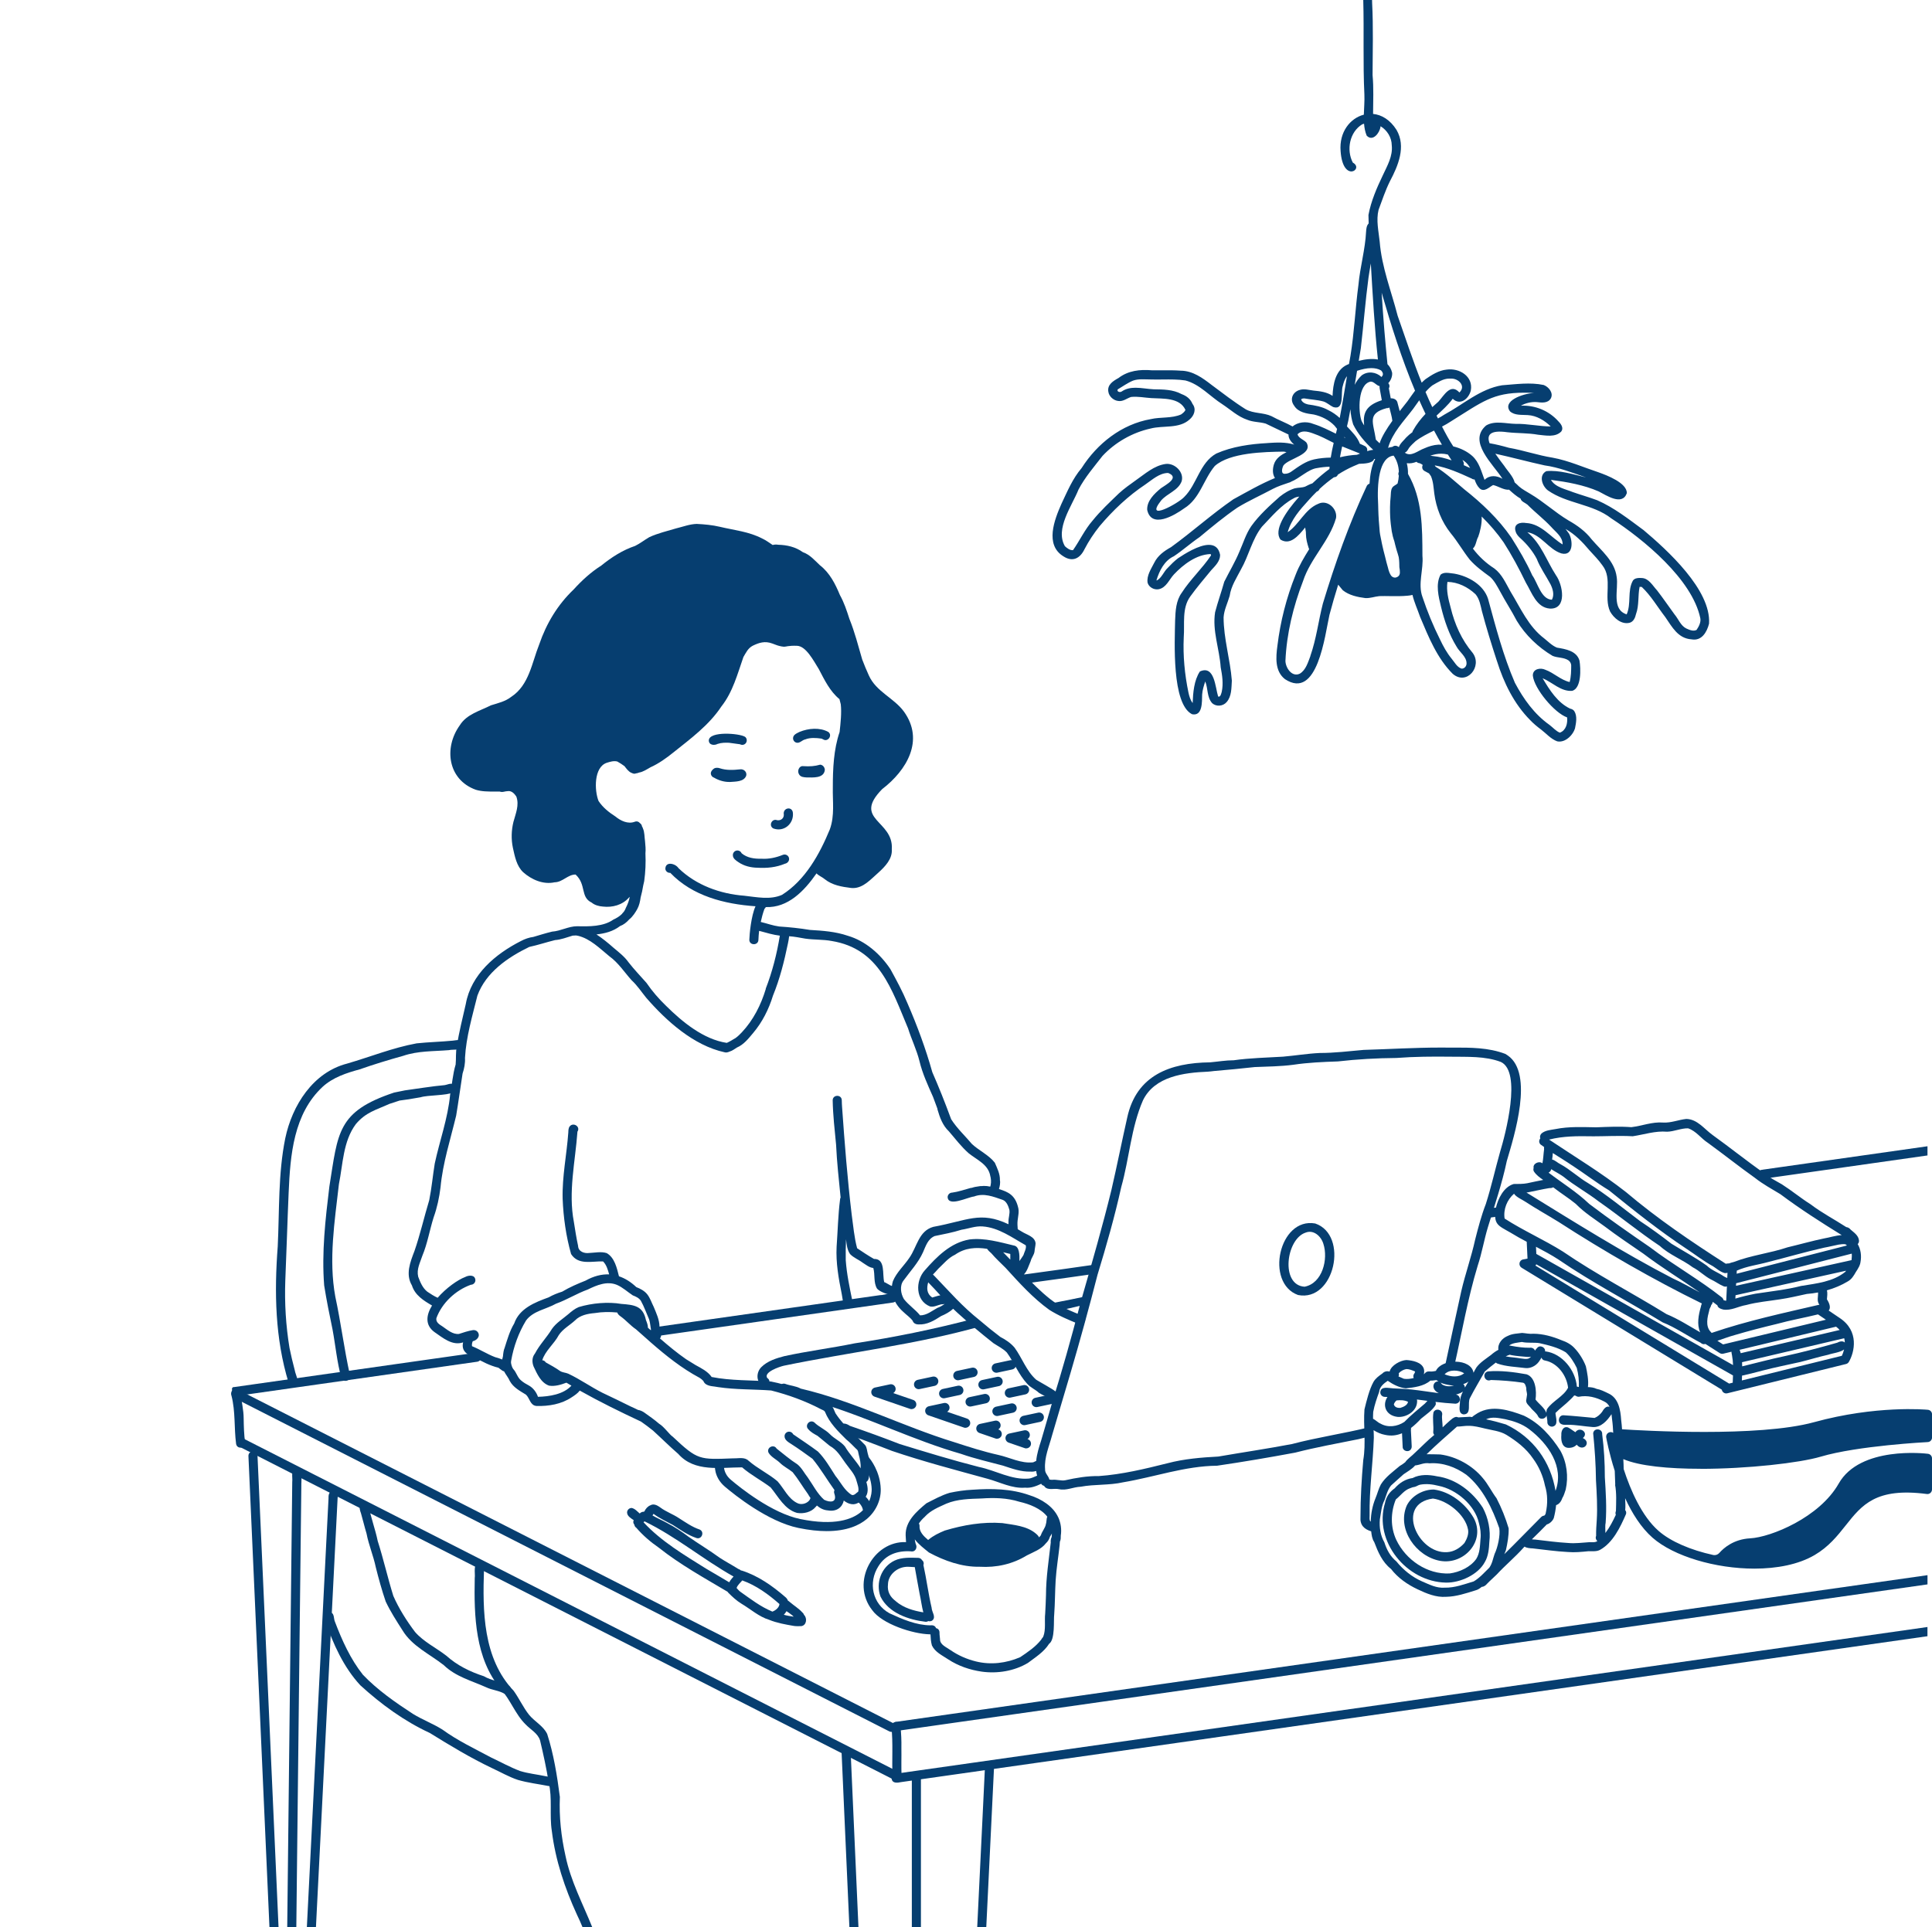
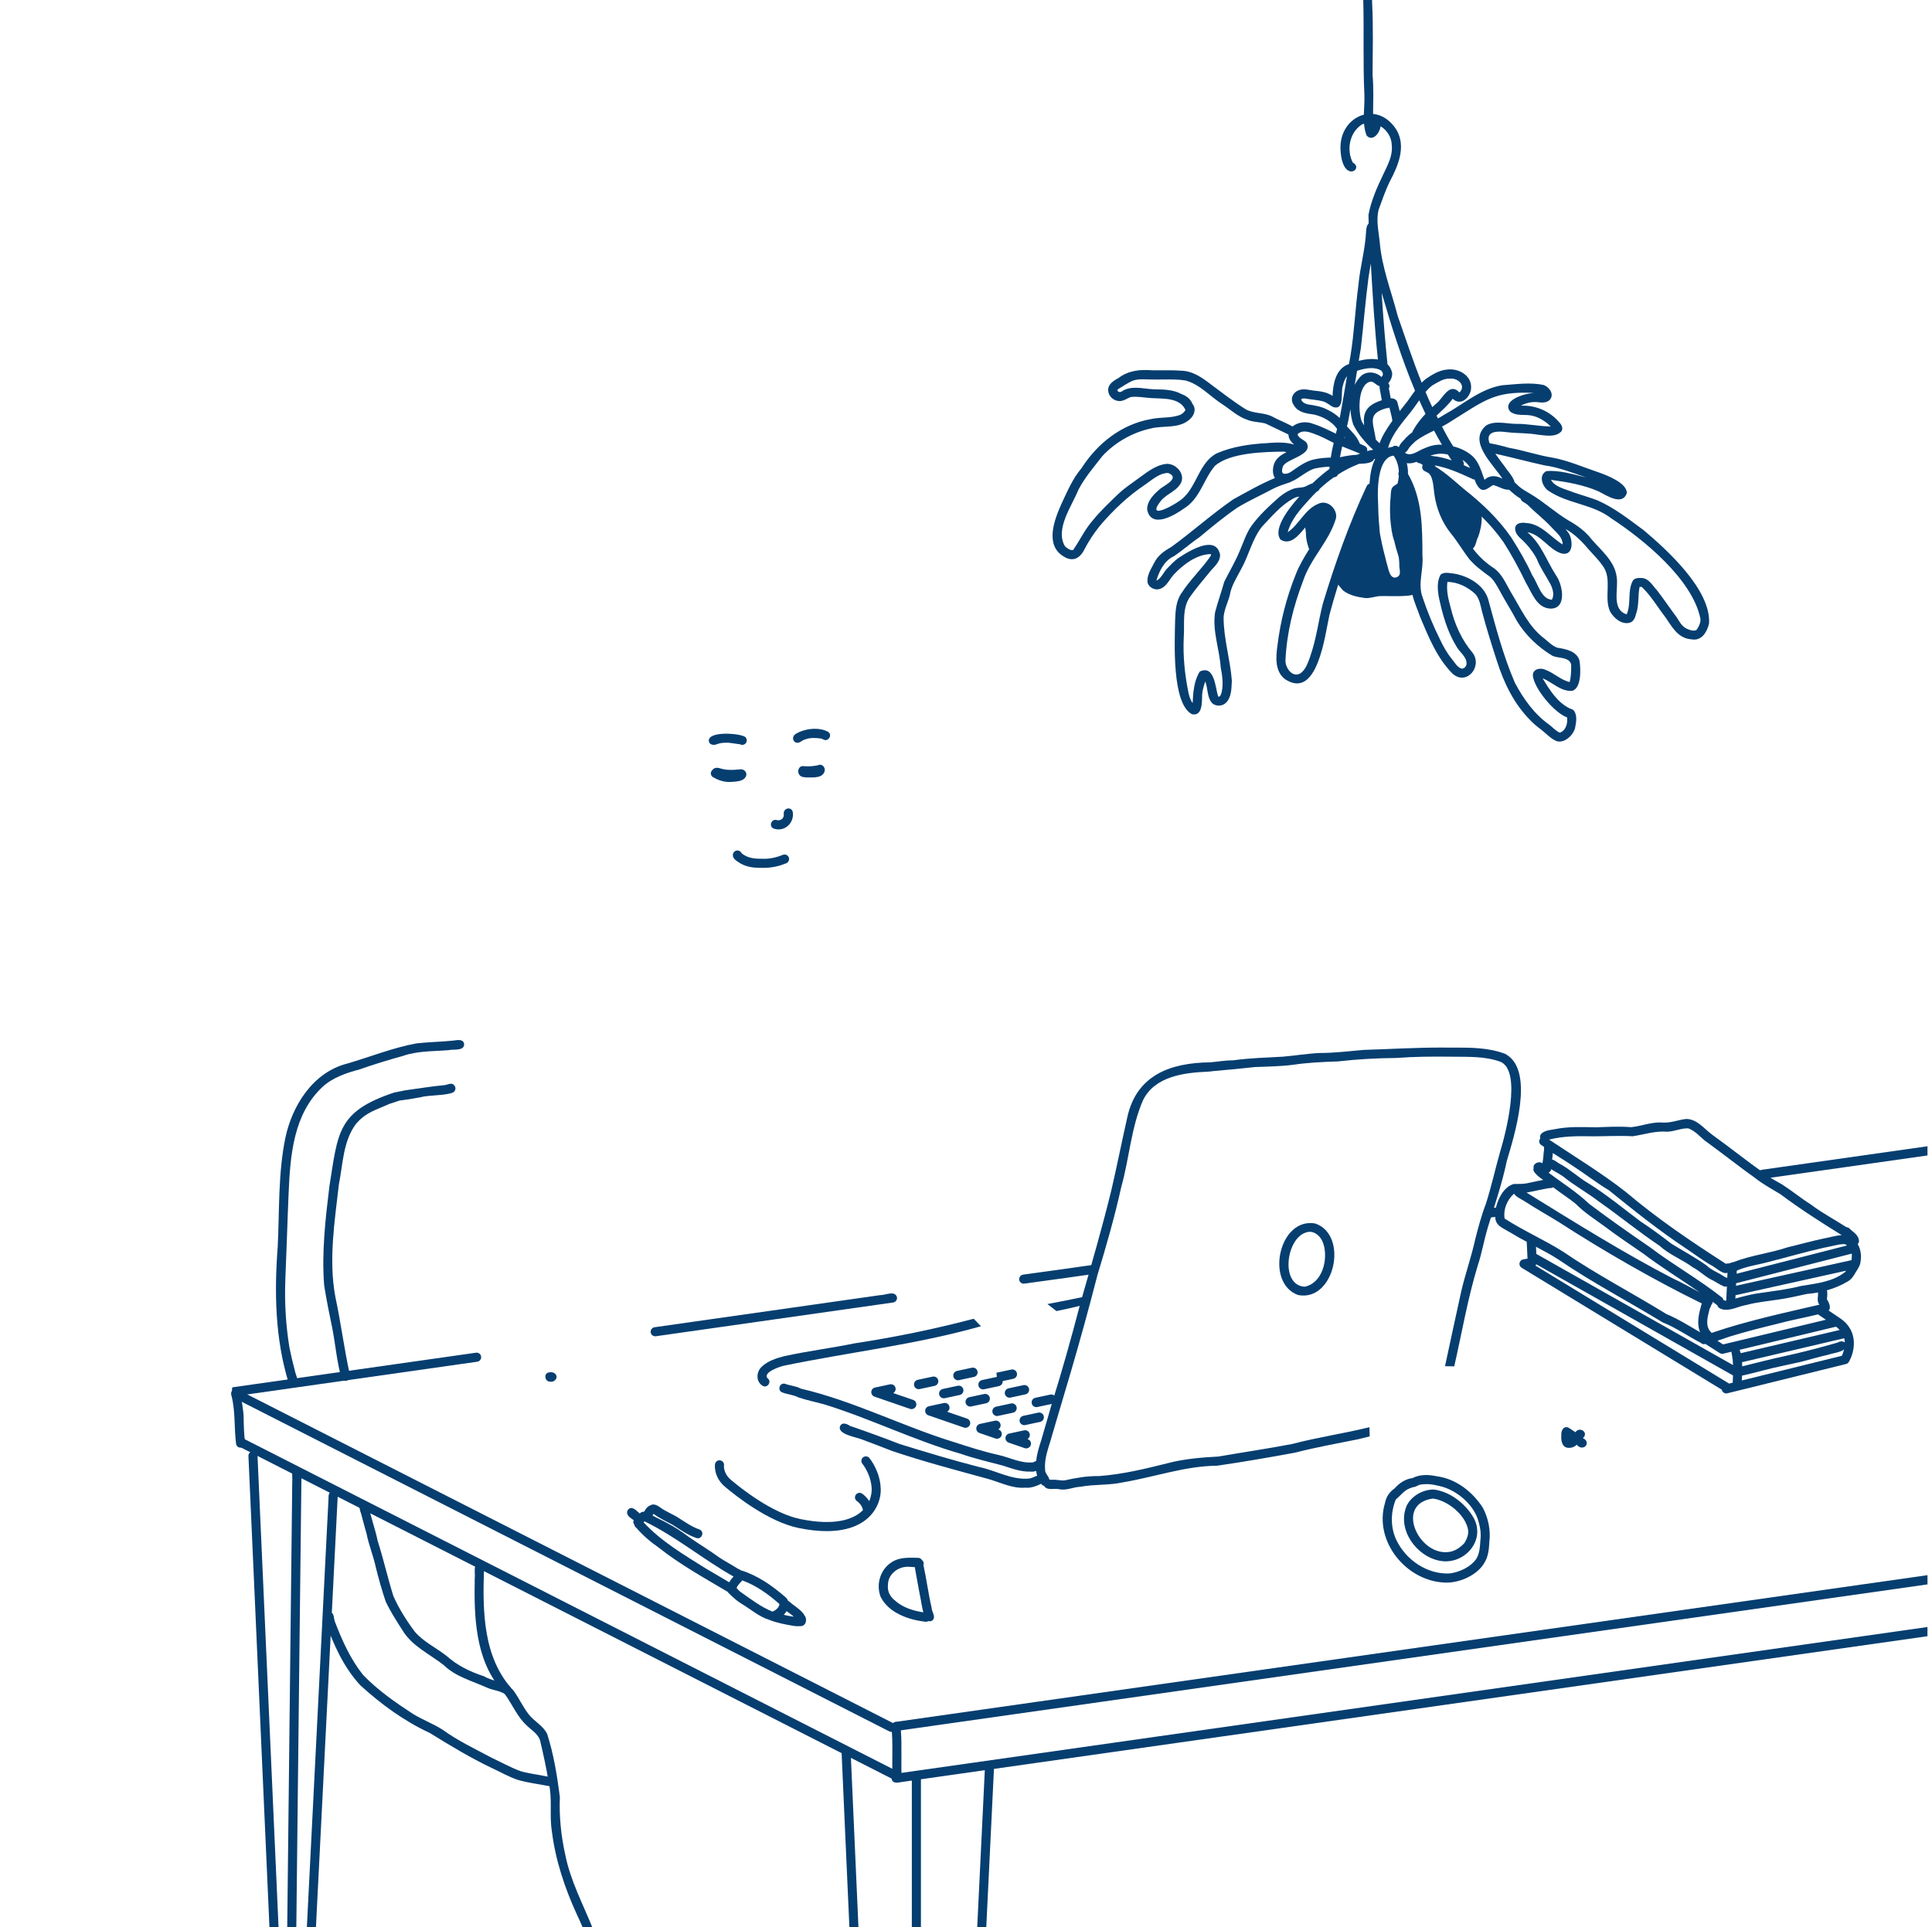
<svg xmlns="http://www.w3.org/2000/svg" id="_レイヤー_2" data-name="レイヤー 2" viewBox="0 0 531.25 530">
  <defs>
    <style>
      .cls-1 {
        fill: none;
      }

      .cls-1, .cls-2 {
        stroke-width: 0px;
      }

      .cls-2 {
        fill: #063e70;
      }
    </style>
  </defs>
  <g id="_土台" data-name="土台">
    <rect class="cls-1" y="0" width="530" height="530" />
  </g>
  <g id="_レイヤーグループ" data-name="レイヤーグループ">
    <g id="_ベクターレイヤー" data-name="ベクターレイヤー">
      <path class="cls-2" d="M151.13,379.98c-1.26-.09-1.67-2-.44-2.47.52-.15,1.08-.18,1.58.04,1.62.88.44,2.78-1.15,2.43Z" />
      <path class="cls-2" d="M261.97,310.66h0s0,0,0,0c.02.01.04.03.05.04,0,0,0,0,.01,0-.03-.02-.05-.04-.07-.06Z" />
      <path class="cls-2" d="M261.97,310.66s.03.02.04.03c-.01-.01-.02-.02-.04-.03Z" />
      <path class="cls-2" d="M261.99,310.67s0,0,.01.01c0,0,0,0-.01-.01Z" />
      <path class="cls-2" d="M261.98,310.67s0,0,0,0c0,0,0,0,0,0,0,0,0,0,0,0,0,0,0,0,0,0Z" />
      <path class="cls-2" d="M261.94,310.64h0s.02.01.03.02c0,0,0,0,0,0,0,0-.02-.01-.03-.02Z" />
      <path class="cls-2" d="M261.94,310.64s-.01-.01-.02-.02c0,0,0,0-.01-.01,0,0,0,0,0,0,0,0,0,0,0,0,0,0,0,0,0,0,0,0,0,0,.01.01,0,0,0,0,0,0,0,0,0,0,.02.01,0,0-.01,0-.02-.01,0,0,0,0,0,0,0,0,0,0,.01.01,0,0,0,0,0,0,0,0,0,0,0,0,0,0,0,0,0,0,0,0,0,0,0,0,0,0,0,0,0,0Z" />
      <path class="cls-2" d="M261.92,310.62s0,0-.01-.01c0,0,0,0,.01,0,0,0,0,0,0,0,0,0,0,0,0,0Z" />
      <path class="cls-2" d="M261.9,310.6s0,0,0,0c0,0,0,0,0,0,0,0,0,0,0,0,0,0,.01,0,.02.01,0,0-.01,0-.02-.01Z" />
      <path class="cls-2" d="M261.9,310.6s0,0,0,0c0,0,0,0,0,0,0,0,0,0,0,0Z" />
      <path class="cls-2" d="M261.89,310.59s0,0,0,0c0,0,0,0,0,0,0,0,0,0,0,0,0,0,0,0-.01-.01Z" />
      <path class="cls-2" d="M261.89,310.6s0,0,0,0c0,0,0,0,0,0Z" />
      <path class="cls-2" d="M261.89,310.6s0,0,0,0c0,0,0,0,0,0,0,0,0,0,0,0Z" />
      <path class="cls-2" d="M261.89,310.6s0,0,0,0c0,0,0,0,0,0h0Z" />
      <path class="cls-2" d="M261.89,310.6s0,0,0,0c0,0,0,0,0,0,0,0,0,0,0,0Z" />
-       <path class="cls-2" d="M261.89,310.6s0,0,0,0c0,0,0,0,0,0,0,0,0,0,.01,0,0,0,0,0,0,0Z" />
      <path class="cls-2" d="M261.89,310.59s0,0,0,0c0,0,0,0,0,0,0,0,0,0,0,0,0,0,0,0,0,0,0,0,0,0,0,0Z" />
      <path class="cls-2" d="M261.88,310.59s0,0-.02-.01c0,0-.01,0-.02-.01,0,0,0,0,.01,0,0,0,0,0,.01,0,0,0,0,0,0,0,0,0,0,0,0,0,0,0,0,0,0,0,0,0,0,0,0,0,0,0,0,0,0,0,0,0,0,0,0,0,0,0,0,0,0,0Z" />
      <path class="cls-2" d="M261.88,310.59s0,0,0,0c0,0,0,0,0,0,0,0,0,0,0,0Z" />
      <path class="cls-2" d="M261.77,310.51s.04.03.05.04c0,0,0,0,0,0,0,0,0,0,0,0-.02-.02-.05-.04-.07-.06Z" />
      <path class="cls-2" d="M261.84,310.56s0,0,0,0c-.02-.01-.03-.03-.05-.04.02.02.05.04.07.06,0,0,0,0,0,0Z" />
      <path class="cls-2" d="M261.77,310.51s0,0,0,0h0s0,0,0,0h0Z" />
      <path class="cls-2" d="M261.77,310.5h0s0,0,0,0c0,0,0,0,0,0Z" />
      <path class="cls-2" d="M261.77,310.5s0,0-.01,0c0,0,0,0,.01,0h0Z" />
      <path class="cls-2" d="M261.2,310.04s0,0,0,0c.03.03.07.06.1.09-.03-.03-.07-.06-.11-.1Z" />
      <path class="cls-2" d="M279.71,338.6s.01,0,.02.01c0,0-.01,0-.02-.01Z" />
      <path class="cls-2" d="M279.7,338.6s0,0,0,0c0,0,0,0,0,0Z" />
      <path class="cls-2" d="M279.7,338.6s0,0,0,0c0,0,0,0,0,0Z" />
      <path class="cls-2" d="M206.46,402.4s-.02-.01-.02-.02c.02.02.04.03.06.04l-.04-.02Z" />
      <path class="cls-2" d="M232.65,395.85s0,0-.01-.01c.01,0,.02.02.04.03.02.02.04.04.07.06-.03-.03-.06-.05-.09-.08Z" />
      <path class="cls-2" d="M226.74,385.28c.07.04.09.04.1.05,0,0,0,0,0,0-.03-.02-.07-.03-.1-.05Z" />
    </g>
    <g id="_ベクターレイヤー-2" data-name="ベクターレイヤー">
      <g>
-         <path class="cls-2" d="M297.76,361.91c-3.12-1.28-6.41-2.54-9.08-4.7-2.54-2.02-4.85-4.35-7.11-6.74.86-.82,1.35-2.52,1.85-3.66.21-.93.94-1.68,1.05-2.65.05-.75.26-1.46.29-2.21-.18-1.89-2.45-2.35-3.8-3.23-.38-.23-.75-.45-1.11-.66-.06-.79-.12-1.58-.04-2.34.14-1.27.5-2.55.11-3.8-.82-3.25-2.72-4.13-5.22-4.89,0-.02.01-.05.01-.07.2-.69.4-1.64.24-2.41.06-1.68-.75-3.27-1.4-4.78-1.71-2.17-4.31-3.29-6.3-5.15-1.89-2.24-4.13-4.32-5.71-6.81-.07-.19-.15-.37-.21-.56-1.52-4.13-3.19-8.32-4.97-12.38-1.81-6.47-4.15-12.77-6.82-18.93-1.37-3.29-2.96-6.22-4.7-9.4-2.79-4.17-6.84-7.75-11.71-9.18-3.38-1.16-6.89-1.4-10.43-1.61-2.75-.46-5.62-.76-8.44-.94-1.73-.23-3.27-.82-5.07-1.25.26-1.21.58-2.41,1.02-3.61.17-.13.29-.3.36-.48,6.09.23,10.55-4.38,13.95-9.27.59.65,1.7,1.08,2.27,1.6,2.07,1.66,4.66,2.09,7.23,2.41.18.02.36.03.53.03,2.88,0,4.95-2.49,6.99-4.25,1.82-1.65,3.89-3.78,3.68-6.42.57-8-10.93-8.08-2.65-16.54,6.76-5.18,11.68-13.42,5.99-21.32-2.75-3.77-7.64-5.47-9.64-9.93-.67-1.44-1.26-2.91-1.83-4.39-1.1-3.76-2.05-7.56-3.54-11.22-.72-2.25-1.44-4.44-2.6-6.53-1.27-3.07-2.81-6.11-5.5-8.19-1.44-1.34-2.72-2.9-4.67-3.58-2.01-1.45-4.37-1.99-6.81-2.05-.51-.1-1.02-.07-1.5.07-.94-.62-1.84-1.31-2.88-1.78-3.64-1.91-7.67-2.28-11.65-3.23-2-.48-4.27-.69-6.36-.79-1.95.05-3.81.79-5.7,1.24-2.46.74-5.01,1.32-7.35,2.41-1.32.76-2.52,1.73-3.89,2.4-3.47,1.17-6.48,3.12-9.31,5.41-2.84,1.8-5.33,4.08-7.58,6.56-4.41,4.21-7.5,9.34-9.48,15.12-2.02,5.05-2.77,11.19-7.68,14.41-1.64,1.29-3.64,1.73-5.59,2.34-3.04,1.55-6.68,2.43-8.58,5.51-4.44,6.19-3.28,14.93,4.4,17.71,1.67.51,3.43.5,5.18.5.47,0,.94,0,1.41,0,0,0,0,0,0,0,.81.3,1.38-.11,2.27-.12,1.02-.13,1.79.71,2.3,1.49.86,2.39-.19,4.68-.8,6.98-.57,2.32-.64,4.77-.15,7.11.53,2.35,1,5.01,2.84,6.73,2.3,2.05,5.54,3.46,8.65,2.76,2.18-.02,3.62-2.15,5.75-2.13,3.02,2.77,1.24,6.21,4.43,7.72.8.7,2.05,1.02,3.07,1.09,2.61.31,5.37-.42,7.13-2.43.08-.09.18-.16.27-.24-.2,1.01-.55,2-1.04,2.95-.15.44-.36.82-.62,1.18-.2.19-.38.39-.52.6-.66.65-1.48,1.14-2.34,1.53-2.73,1.94-6.69,1.9-9.94,1.82-2.4,0-4.49,1.31-6.9,1.48-1.75.42-3.43.95-5.16,1.46-1.13.14-2.35.56-3.39,1.12-7.02,3.56-13.73,9.19-15.18,17.32-.84,3.82-1.89,7.72-2.45,11.63-.38,1.65-.17,3.35-.34,5.02-.81,2.69-.99,5.56-1.52,8.32-.61,6.47-2.87,12.6-4.23,18.93-.54,3.34-.84,6.72-1.51,10.05-1.38,4.54-2.5,9.49-4.07,14.01-1.16,3.02-2.51,6.39-.69,9.45.85,2.71,3.24,4.18,5.53,5.52-1.61,2.62-1.97,5.35.63,7.28,2.31,1.58,4.91,3.87,7.91,2.86-.57,2.48,1.26,3.5,3.3,4.18,2.03,1.16,4.13,2.24,6.42,2.79.32.22.6.5,1.01.76.18.13.36.2.54.24.46.91,1.17,1.69,1.57,2.65.97,1.78,2.76,2.72,4.44,3.75,1.07.99,1.13,2.96,2.9,3.12,3.36.09,6.84-.48,9.68-2.39.79-.51,1.63-1.07,2.22-1.84,5.49,3.09,11.11,5.84,16.85,8.53,1.13.78,2.21,1.6,3.28,2.46l-.09-.08s.05.04.07.05c.03.03.06.07.1.1,2.35,2.14,4.45,4.25,6.88,6.36,4.48,5.07,11.53,3.7,17.55,3.69,2.43,2.12,5.31,3.58,7.85,5.52,2.1,2.52,3.83,6.07,7.26,7.01,1.8.29,3.92-.19,5.11-1.64.12-.11.24-.24.34-.39.85.73,1.84,1.26,3.02,1.34,2.4.43,3.99-.86,4.38-2.71.63.5,1.33.88,2.13.99,1.43.24,2.63-.83,3.64-1.7,1.09-1.26.89-2.87.43-4.41.71-.38.74-1.55.83-2.35.24-1.8.13-3.68-.44-5.45-.22-.78-.21-1.68-.73-2.34-1.14-1.18-2.3-2.38-3.58-3.42-1.68-1.65-3.24-3.3-4.56-5.32-.39-.82-.64-1.75-1.3-2.4-.45-.42-1.04-.66-1.6-.93,0,0,.01,0,.02.01-4.64-2.36-9.74-4.43-14.87-5.42-5.38-.4-10.96-.18-16.3-1.24,0,0,0,0-.01-.01-1.03-1.5-2.81-2.39-4.38-3.25.02.01.03.02.05.03-.02-.01-.04-.02-.05-.03-.89-.53-1.77-1.08-2.63-1.62-2.52-1.75-4.88-3.71-7.2-5.73.07-.09.14-.17.19-.28.41-.96-.13-1.98-.31-2.94-.03-1.95-.87-3.68-1.59-5.44-.57-1.11-.96-2.43-1.81-3.5-.78-.95-1.86-1.51-2.98-1.95-1.51-1.43-3.1-2.42-4.75-2.97-.01-.01-.02-.02-.03-.04-.56-2.23-1.19-5.11-3.36-6.34-1.53-.5-3.24-.1-4.81-.04-1.36.19-3.01-.38-3.06-1.95-.48-2.18-.81-4.37-1.16-6.58-1.59-8.28.39-16.58.98-24.83.92-1.4-1.16-2.69-2.14-1.44-.35.46-.35,1.09-.37,1.64-.43,6.08-1.72,12.1-1.56,18.24.2,5.11.93,10.3,2.32,15.21,1.99,3.14,5.73,1.93,8.79,2.03.95.93,1.32,2.3,1.68,3.57-2.09-.09-4.26.47-6.48,1.71-2.21.88-4.39,1.81-6.44,3.04-1.29.4-2.54.9-3.72,1.57-3.79,1.38-8.03,3.03-9.47,7.18-1.24,2.05-1.9,4.42-2.63,6.7-.28.59-.4,1.6-.46,2.32-.09.29-.16.59-.21.89-.62-.28-1.28-.47-1.95-.65-2.18-.83-4.17-2.13-6.34-3.01,0,0,0,0,0,0-.11-.43.03-.96.19-1.37,1.08-.21,2.22-1.35,1.37-2.53-.3-.42-.85-.6-1.35-.52-1.32.21-2.57.65-3.83,1.05-1.72.16-3.14-1.13-4.51-2.07-.82-.52-1.87-1.13-1.68-2.27,1.55-4.2,5.28-7.68,9.48-9.19.68,0,1.25-.57,1.25-1.25-.07-1.55-1.8-1.43-2.82-.88-2.06.78-5.26,3.05-7.56,5.71-1-.45-1.93-1.06-2.84-1.67-1.31-1.03-1.94-2.61-2.51-4.12-.48-2.09.49-3.77,1.15-5.78,1.39-3.32,2.01-7.11,3.1-10.56.95-2.63,1.55-5.46,1.89-8.25.63-6.74,2.73-13.17,4.3-19.71.64-3.84,1.16-7.71,1.76-11.56.46-1.39.75-2.84.67-4.32.3-5.71,2.03-11.56,3.41-17.13,2.34-6.4,8.34-10.52,14.26-13.39,2.36-.51,4.7-1.29,7.08-1.88,1.66-.12,3.19-.73,4.86-1.23.32-.02.65-.04.98-.05.13.04.27.08.43.08,3.4.79,6.04,3.5,8.68,5.65,2.46,1.77,4.11,4.36,6.11,6.59,1.56,1.43,2.7,3.2,4.03,4.83,5.55,6.39,13.03,13.12,21.54,14.98,0,0,0,0,0,0,.39.13.89.04,1.42-.21.72-.2,1.34-.7,1.97-1.09,1.91-.83,3.14-2.43,4.48-4.02,2.5-2.96,4.29-6.51,5.43-10.24,1.9-4.65,3.1-9.44,4.12-14.37.16-.65.24-1.32.33-1.98,1.47.09,2.88.39,4.4.65,2.43.36,4.91.2,7.32.66,13.09,2.14,16.44,13.25,20.98,24.03.93,2.99,2.36,5.88,3.14,9.01.82,3.44,2.31,6.62,3.73,9.84.41,1.07.81,2.15,1.2,3.23,0,.07,0,.15.02.22.64,2.21,1.42,4.4,3.14,6.02,1.76,2.05,3.4,4.22,5.42,6.01,2.28,1.85,5.41,3.06,5.96,6.27-.01-.06-.03-.11-.04-.16.24.83.33,1.78.14,2.65,0,.08-.04.21-.07.29-.02.04-.03.09-.05.14-.61-.14-1.22-.2-1.83-.19-.24.04-.49.05-.74.04-.07,0-.15.01-.22.02,0,0-.02,0-.03,0,0,0,0,0,0,0-.38.04-.75.1-1.12.18-.01,0-.03,0-.04,0-.06.01-.11.03-.17.04,0,0-.01,0-.02,0,0,0,.01,0,.02,0,0,0,0,0,0,0,.03,0,.07-.02.1-.03-.04,0-.09.02-.13.03-.14.03-.28.06-.42.1-.21.08-.42.14-.65.18,0,0,0,0,0,0,.04,0,.07-.01.11-.01-.01,0-.02,0-.03,0,0,0,.01,0,.02,0,0,0-.01,0-.02,0-.02,0-.03,0-.05,0,0,0,0,0-.01,0-.02,0-.04,0-.06,0,0,0,0,0-.01,0,0,0,0,0,.01,0,0,0-.02,0-.02,0,0,0,0,0-.01,0-.02,0-.05,0-.07.01-1.68.46-3.36,1.05-5.07,1.28-.68,0-1.25.57-1.25,1.25.19,2.77,5.57-.02,7.26-.18,2.7-1.03,5.26.03,7.84.91,1.1.39,1.59,1.72,1.88,2.76.18,1.1-.29,2.18-.25,3.3,0,.22,0,.44,0,.66-7.8-3.69-11.25-1-20.69.72-4.03,1.15-4.46,5.53-6.57,8.52-1.45,2.17-3.51,3.97-4.52,6.42-.14.44-.22.87-.27,1.31-.51-.09-1.77-1.02-2.11-1.03-.59-2.12.42-6.48-2.83-6.4-1.54-.86-3.13-1.94-4.63-2.94-.81-2.99-1.05-6.15-1.49-9.22-1.18-9.85-1.95-19.75-2.65-29.65-.02-.45-.09-1.23-.08-1.82-.02-1.65-2.49-1.61-2.5,0,.07,4.03.54,8.11.93,12.16.23,4.85.76,9.71,1.25,14.58-.09.17-.16.37-.16.61-.54,4.23-.63,8.65-.94,12.92-.23,4.41.55,8.76,1.42,13.06.19.93.25,2.37.86,3.21.93.98,2.5-.17,2.06-1.3-.76-3.74-1.56-7.44-1.83-11.27-.04-1.92,0-3.83.08-5.75.17,1.41.28,2.89,1.11,4.07.95,1.01,2.33,1.51,3.43,2.35.92.57,1.84,1.38,2.96,1.48.53,1.85,0,4,1.04,5.7.78.84,2.83,1.67,4.24,1.69.44,1.78,1.53,3.42,2.93,4.65.86.84,1.88,1.51,2.62,2.48.19.68.89,1.01,1.56,1,2.36.15,4.36-1.07,6.25-2.29,1.19-.5,2.37-1.13,3.32-2.01.39.37.79.75,1.21,1.14,3.21,2.92,6.46,5.63,9.88,8.33,1.25.83,2.63,1.47,3.68,2.57,2,2.76,3.23,6.04,5.56,8.56.91,1.07,2.26,1.57,3.26,2.52.43.3,3.93,2.09,4.45,2.16,1.74-.01,1.76-2.29.08-2.56-.71-.63-4.49-2.69-5.28-3.2-2.7-2.38-3.87-5.98-5.96-8.84-1.05-1.24-2.46-2.2-3.9-2.93-1.94-1.46-3.75-2.93-5.67-4.57-4.91-3.91-8.1-7.68-12.44-12.18-.14-.13-.28-.28-.43-.42.49-.53,1.02-1.04,1.47-1.59,1.47-1.37,2.75-3,4.61-3.86,2.76-1.94,5.77-2.08,8.81-1.62.3.47.8.9,1.18,1.24,1.14,1.36,2.65,2.72,3.9,3.99,3.72,4.08,7.5,8.3,12.02,11.55,2.52,1.59,5.3,2.78,8.06,3.88,1.46.74,2.58-1.46,1.14-2.22ZM192.33,378.91c.4.26.77.54,1.08.89.1.29.29.57.61.83.98.7,2.27.61,3.42.86,4.84.73,9.74.57,14.61.93,4.69,1.18,9.36,2.87,13.66,5.13.35.22.92.29,1.15.77,1.19,2.97,3.56,5.32,5.82,7.55.99.79,1.85,1.72,2.75,2.61.62.43.52.96.73,1.7.31,1.12.57,2.39.5,3.65-1.29-2.09-3.07-3.87-4.33-6.02-1.15-1.41-2.89-2.08-4.16-3.41-1.27-1.29-3-1.94-4.26-3.21-1.27-.93-2.76.85-1.61,1.92.7.81,1.56,1.25,2.5,1.78,1.16.9,2.17,1.82,3.34,2.74,2.11,1.19,2.99,2.91,4.37,4.79,1.14,1.6,2.59,3.01,3.06,5,.23.85.68,1.94.41,2.83-.53.33-1.05,1.1-1.75.9-2.02-1.2-3.04-3.47-4.5-5.24-1.48-2.3-2.87-4.74-4.8-6.69-2.22-1.66-4.53-3.17-6.82-4.75-.2-.43-.64-.73-1.13-.73-.68,0-1.25.57-1.25,1.25,0,1.07,1.07,1.65,1.87,2.17,2,1.28,3.91,2.66,5.82,4.05,2.24,2.71,3.99,5.77,6.05,8.61-.15.28-.18.63-.03,1.01.8,2.43-1.16,2.47-2.83,1.64-1.92-1.73-3-3.99-4.49-6.12-.97-1.21-1.66-2.67-2.88-3.64-2.01-1.27-3.78-2.83-5.69-4.31-.77-1.34-2.83-.3-2.23,1.11.72,1.22,2.13,1.83,3.13,2.79,1.03,1.04,2.38,1.66,3.51,2.59,1.51,1.86,2.73,3.97,4.18,5.97.23.39.47.78.74,1.16-.08.11-.15.23-.18.36-.03.1-.11.18-.18.27-.12.15-.13.16-.14.17-.78.79-2.16,1.1-3.18.55-2.45-1.2-3.61-3.96-5.38-5.96-2.49-2.12-5.51-3.51-7.98-5.67-1.12-1.1-2.76-.61-4.17-.66-9.37.36-9.79.53-16.68-5.95-.9-.57-2.39-2.77-3.75-3.57,0,0,0,0,0,0-1.32-1.14-2.64-2.05-4.07-3.07-.46-.33-1.13-.65-1.74-.73-.66-.33-1.34-.66-2.04-.96-2.44-1.21-5.19-2.55-7.76-3.76-3.19-1.61-6.15-3.73-9.39-5.25-.75-.32-1.59-.29-2.28-.76-1.23-.88-2.57-1.6-3.89-2.34-.24-.39-.6-.57-.96-.58.77-2.57,3.29-4.53,4.55-6.93,1.12-1.7,2.99-2.67,4.48-4.05,1.36-1.41,3.49-1.84,5.4-2,2.09-.35,4.14-.35,6.19-.16.14.47.55.81.95,1.09,1.5,1.07,2.67,2.5,4.2,3.53,1.3,1.16,2.6,2.32,3.92,3.47.06.07.13.12.2.18,4.15,3.62,8.45,7.07,13.34,9.68ZM151.92,378.67c-.15,0-.3-.02-.44-.07-.22-.17-.4-.38-.58-.58.35.21.68.43,1.02.65ZM140.55,374.26c.67-3.89,2.04-7.69,4.1-11.09,1.96-2.66,5.51-3.07,8.24-4.62,3.06-1.1,5.63-2.77,8.74-3.9,2.47-1.2,5.27-2.4,8-1.28,1.58.67,2.95,1.96,4.37,2.89.85.33,1.71.71,2.23,1.5.88,1.57,1.52,3.43,2.27,5.12.3.94.34,2.04.56,3.07-.3-.26-.6-.53-.9-.79.03-.69-.31-1.53-.55-2.13-.81-3.92-3.31-4.15-6.75-4.42-3.66-.62-8.06-.24-11.73.87-1.08.45-2.01,1.21-2.89,1.98-1.53,1.3-3.3,2.36-4.47,4.03-1.43,2.36-3.37,4.28-4.68,6.78-.83,1.03-.83,2.38-.36,3.56.96,2.02,1.98,4.45,4.25,5.26,1.58.26,3.27-.25,4.75-.81.03.01.05.02.08.03.44.26.88.52,1.32.78-2.16,2.4-6.11,3-9.2,3.07h0c-.46-1.32-1.35-2.49-2.59-3.16-.7-.38-1.37-.75-2-1.3-1.08-.85-1.28-2.19-2.21-3.18-.14-.2-.27-.43-.35-.67-.16-.51-.36-1.06-.23-1.6ZM210.58,271.97c-1.33,4.39-3.43,8.58-6.61,11.96-.55.57-1.04,1.07-1.7,1.55l-1.47.86c-.27.17-.62.32-.96.48h0c-6.4-.97-12.18-5.73-16.65-10.15-2.01-1.94-3.85-4.04-5.42-6.35-1.67-1.9-3.34-3.61-4.91-5.63-1.13-1.6-2.68-2.79-4.17-4.04-1.45-1.29-3.02-2.57-4.68-3.66,2.32-.25,4.56-.82,6.48-2.29.97-.36,1.82-1.02,2.54-1.85.95-.71,1.81-2.11,2.19-2.81.55-.99.79-2.11.94-3.22.29-1.07.54-2.19.72-3.33.09-.38.19-.76.26-1.14.35-2.54.46-5.06.34-7.66.11-1.1,0-2.15-.11-3.34-.18-1.18-.09-2.4-.58-3.52-.05-.22-.14-.38-.25-.53-.05-.37-.25-.72-.58-.92-.3-.39-.82-.61-1.43-.37-1.86.7-3.86-.26-5.3-1.45-1.8-1.16-3.44-2.45-4.64-4.26-1.16-2.89-1.32-9.27,2.22-10.5.94-.3,1.93-.61,2.92-.37.7.37,1.35.81,1.99,1.28.54.68,1.05,1.44,1.85,1.82,0,0,0,0,0,0,.07.03.13.05.2.07.34.2.75.26,1.12.1.29-.03.58-.11.85-.23,1.09-.17,2.13-.88,3.1-1.43,2.27-1.02,4.42-2.55,6.38-4.14,4.73-3.78,9.76-7.48,13.15-12.61,3.14-3.97,4.41-8.9,6.05-13.59.73-1.22,1.24-2.41,2.57-3.11,1.72-.83,3.31-1.37,5.37-.61l1.18.44h0s0,0,0,0c0,0,0,0,.01,0h0c.09.06,1.32.43,2.04.45.6.01,1.1-.34,3.57-.26,2.47.08,4.51,4.02,6,6.42,1.56,2.98,3.07,6.12,5.67,8.25.12.48.25.98.36,1.4.27,2.29-.05,5.25-.32,7.65-1.64,4.82-1.86,10.09-1.86,15.17-.09,3.93.55,7.78-.82,11.59-2.81,6.82-6.75,13.98-13.16,18.02-3.26,1.44-6.95.61-10.36.24-6.62-.5-13.26-2.89-18.1-7.59-.86-1.31-3.62-1.96-3.61.23.09.67.7,1.12,1.36,1.07,6.11,6.38,14.88,8.59,23.43,9.19-1.2,2.61-1.66,7.72-1.7,9.21,0,.82.62,1.22,1.25,1.22s1.24-.41,1.25-1.22c.03-.82.1-1.63.19-2.44.12.03.23.06.35.08,1.76.48,3.53,1.01,5.35,1.23-.8,4.93-2.06,9.91-3.89,14.61ZM258.56,356.25c-.76.12-1.48.41-2.22.6-1.51-1.02-1.58-2.56-1.11-4.17,1.21,1.24,2.28,2.41,3.33,3.56ZM277.79,346.42c-.64-.68-1.29-1.36-1.95-2.02.66.16,1.31.32,1.96.47.03.32,0,.89,0,1.55ZM280.32,346.83c.05-1.84-.05-3.98-1.45-4.26-3.99-.95-8.11-2.18-12.25-1.69-5.2.86-9.02,4.72-12.35,8.52-2.61,2.91-2.57,8.3,1.45,9.9,1.07.26,2.06-.34,3.08-.57.31,0,.64-.04.96-.1-.61.42-1.23.81-2.01,1.08-1.53.83-2.91,2.04-4.75,2.05,0,0,0,0,0,0-1.34-1.65-3.15-2.81-4.46-4.5-.85-1.45-1.22-3.66-.08-5.1,1.84-2.55,4.05-4.86,5.35-7.77.75-1.7,1.32-3.64,3.19-4.44,2.46-.52,4.96-.97,7.38-1.74,1.94-.29,3.82-1.07,5.83-.91,4.44.33,8.06,3.06,11.84,5.18.28.83-.5,2.12-.6,2.64-.3.56-.75,1.12-1.13,1.7Z" />
        <path class="cls-2" d="M218.99,204.25c.93.24,1.55-.72,2.43-.89,1.36-.55,3.03-.43,4.49-.22.17.06.27.11.44.21,1.28.82,2.66-1.11,1.41-2.05-2.34-1.29-5.47-1.01-7.88-.02-.74.38-1.8.76-1.81,1.74-.01.57.37,1.08.92,1.23Z" />
        <path class="cls-2" d="M197.38,204.58c.99-.33,2.04-.34,3.07-.3,1.01.13,2.02.26,3.02.41.54.29,1.22.2,1.61-.31.41-.52.33-1.36-.23-1.75-1.59-.97-9.83-1.6-9.95,1,.02,1.33,1.54,1.46,2.47.94Z" />
        <path class="cls-2" d="M225.54,210.3c-1.57.44-2.82.53-4.68.41-1.13-.15-1.76,1.36-1.11,2.31.45.71,1.29.74,2.01.79,1.66,0,4.84.35,5.05-2.11-.07-.76-.58-1.33-1.28-1.4Z" />
        <path class="cls-2" d="M212.58,227.82c2.88,1.13,5.72-1.18,5.45-4.24-.17-1.95-2.84-1.44-2.5.45.03,1.06-.82,1.7-1.83,1.55-1.42-.57-2.42,1.44-1.11,2.24Z" />
        <path class="cls-2" d="M202.77,233.9c-.7,0-1.28.6-1.25,1.3,0,.92.84,1.45,1.52,1.91,1.53,1.07,3.42,1.51,5.27,1.54,2.55.15,5.13-.09,7.5-1.1.83-.13,1.42-.97,1.08-1.78-.27-.63-1.01-.92-1.64-.66-1.84.75-3.89,1.2-5.9,1.06-1.91.05-3.92-.22-5.42-1.5-.19-.45-.64-.77-1.15-.77Z" />
        <path class="cls-2" d="M205.16,213.44c.36-1.07-.6-2.01-1.67-1.85-1.84.2-3.74.3-5.54-.29-.43-.17-1.09-.19-1.46-.02-.36.16-1.09.81-1.03,1.5.04.51.4.95.89,1.1,1.35.79,2.87,1.23,4.45,1.18,1.47-.12,3.66-.03,4.35-1.62Z" />
      </g>
    </g>
    <g id="_ベクターレイヤー-3" data-name="ベクターレイヤー">
      <path class="cls-2" d="M160.17,530c-.47-1.16-.99-2.31-1.54-3.45-3.35-7.33-5.9-14.94-6.89-22.96-.7-4.43.2-8.95-.86-13.34-.64-4-1.47-7.76-2.37-11.57-.62-1.99-2.59-2.97-3.94-4.38-2.89-2.82-4.18-6.82-6.9-9.79-7.02-8.37-7.34-20.07-7.13-30.48.21-1.44-.63-4.05,1.39-4.31.89-.03,1.6.98,1.16,1.8-.4,11.59-.31,24.59,8.16,33.5,1.53,2.12,2.6,4.55,4.23,6.6,1.54,1.87,3.9,3.03,4.98,5.26,1.8,5.6,2.73,11.48,3.49,17.32-.23,5.48.35,10.86,1.55,16.22,1.42,6.88,4.73,13.12,7.35,19.6h-2.68Z" />
    </g>
  </g>
  <g id="_レイヤー_46" data-name="レイヤー 46">
    <path class="cls-2" d="M239.06,400.98c-.45-.53-1.23-.59-1.76-.15-.53.44-.59,1.23-.15,1.76.02.03,2.44,2.96,2.54,6.97.01.52-.04,1.82-.69,3.29-.8-1.3-1.89-2.03-1.97-2.08-.58-.38-1.35-.21-1.73.37s-.21,1.35.37,1.73c.02,0,1.4.96,1.62,2.46-.18.18-.37.35-.57.53-2.35,1.96-7.15,3.88-16.7,1.91-7.79-1.61-16.55-8.66-19.05-10.79-2.13-1.81-1.9-3.84-1.89-3.92.1-.68-.37-1.32-1.05-1.42-.68-.11-1.32.37-1.42,1.05-.02.14-.48,3.46,2.74,6.2,2.61,2.22,11.79,9.59,20.16,11.33,2.98.62,5.56.88,7.79.88,5.64,0,9.03-1.65,11.02-3.31,2.5-2.08,3.94-5.18,3.86-8.27-.13-4.92-3.01-8.38-3.13-8.52Z" />
  </g>
  <g id="_ベクターレイヤー-4" data-name="ベクターレイヤー">
    <path class="cls-2" d="M269.74,364.75c-17.76,5.04-36.19,7.13-54.22,10.86-1.22.29-5.61,1.77-4.55,3.37,1.39.85.12,2.96-1.27,2.15-1.85-1.11-1.79-3.72-.34-5.15,1.67-1.67,4.06-2.42,6.29-3,6.39-1.4,12.9-2.2,19.32-3.52,11.04-1.69,21.99-3.92,32.77-6.77l1.99,2.06Z" />
    <path class="cls-2" d="M414.62,290.3s-.08-.05-.12-.07c0,0,0-.01-.01-.02-.04-.04-.11-.08-.57-.36-4.61-1.76-9.58-1.75-14.49-1.73-1.18,0-2.34,0-3.5-.01-6.99,0-13.96.44-20.96.64-4.04.36-8.05.85-12.1.85-3.37.16-6.69.72-10.07,1.01-4.53.28-9.06.35-13.56.99-2.18,0-4.33.38-6.49.57-10.97.13-20.26,3.51-22.79,15.18-1.5,6.65-2.82,13.32-4.36,19.97-2.41,9.83-5.24,19.67-8.05,29.43-.66.17-4.65.96-9.54,1.9l2.49,1.93c2.54-.53,4.78-1.02,6.39-1.43-2.36,8.99-4.86,17.94-7.64,26.81-.94,3.42-1.99,6.8-2.96,10.21-.58,1.84-1.19,3.69-1.36,5.62-.26.1-.54.23-.84.39-3.35.37-6.39-1.34-9.59-2.04-4.17-.94-7.98-2.17-12.12-3.51-14.22-4.36-27.64-11.33-42.18-14.72-1.36-.75-2.91-.79-4.33-1.33-1.6-.41-2.22,1.98-.66,2.41,1.42.54,2.96.61,4.33,1.33,2.32.78,4.46,1.2,6.87,1.85,12.83,3.93,24.92,9.98,37.84,13.68,3.76,1.32,7.66,2.2,11.52,3.23,2.47.8,4.94,1.74,7.58,1.65.52.05,1.08-.01,1.57-.18.05.44.14.87.27,1.29-.79.33-1.6.74-2.21.8-4.85.46-9.15-2.24-13.81-3.19-7.33-1.87-14.51-4.07-21.75-6.29-4.42-1.73-9.21-3.46-13.74-5.02-.8-.57-2.15-1.1-2.69.12-.8,2.22,4.5,2.99,6.01,3.62,2.76,1.04,5.52,2.08,8.27,3.16,8.64,2.93,17.47,5.24,26.26,7.66,3.42.92,6.73,2.74,10.35,2.45,1.58.16,3.03-.41,4.42-1.07.19.33.49.51.81.56.03.07.05.14.1.2.96,1.17,2.67.4,3.97.73,0,0-.04-.02-.04-.02,2.07.49,3.88-.57,6.01-.66,3.85-.72,7.83-.35,11.69-1.22,8.61-1.44,16.98-4.48,25.83-4.56,7.17-1.05,14.34-2.27,21.47-3.6,5.74-1.48,11.58-2.52,17.41-3.7,1.03-.26,2.05-.51,3.08-.76l-.07-2.53c-7.06,1.74-14.27,2.78-21.31,4.63-6.61,1.26-13.57,2.29-20.24,3.44-4.69.25-9.38.63-13.94,1.83-6.23,1.56-12.52,3.09-18.95,3.54-3.11-.05-6.17.47-9.21,1.15-1.1.21-2.41-.26-3.6-.12-.26.02-.52-.04-.77-.09-.21-1.03-1.26-1.68-1.17-2.83-.26-3.23,1.1-6.22,1.91-9.28,1.71-5.67,3.32-11.36,5.04-17.03,2.64-9.01,5.14-18.07,7.47-27.16,2.43-7.96,4.73-16.01,6.53-24.15,2.23-7.91,2.67-16.27,5.98-23.86,3.23-6.58,11.27-7.58,17.81-7.85.63-.07,1.21-.09,1.7-.18,3.74-.33,7.48-.66,11.22-1.09,3.49-.14,7.08-.17,10.59-.63,4.03-.61,8.18-.78,12.26-.92,5.34-.61,10.7-.91,16.08-.95,4.95-.38,9.93-.41,14.89-.35,4.57.07,9.55-.21,13.86,1.45,5.81,2.75,1.23,19.95-.24,24.78-1.34,4.74-2.4,9.56-3.9,14.26-1.23,3.19-2.1,6.5-2.94,9.81-1.05,4.79-2.71,9.42-3.82,14.2-1.5,6.91-3.02,13.71-4.47,20.62l2.54.04c2.09-9.19,3.69-18.59,6.45-27.68,1.15-3.45,1.74-7.06,2.79-10.54,1.85-6.05,3.91-12.05,5.21-18.25,2.08-7.04,7.44-24.02.29-29.01Z" />
    <path class="cls-2" d="M356.92,356.16c-9.14-3.31-5.23-21.44,4.73-19.67,9.33,3.18,5.32,21.67-4.73,19.67ZM358.72,353.88c4.92-.94,6.56-7.6,5.17-11.81-.62-2.06-2.67-3.96-4.9-3.06-5.35,1.75-6.97,14.46-.26,14.87Z" />
  </g>
  <g id="_レイヤー_49" data-name="レイヤー 49">
    <path class="cls-2" d="M250.67,387.55c-.14,0-.28-.02-.42-.07l-9.79-3.37c-.55-.19-.91-.73-.88-1.31s.46-1.07,1.03-1.19l4.1-.88c.71-.15,1.39.3,1.54,1,.12.57-.15,1.13-.63,1.4l5.47,1.88c.68.23,1.04.97.81,1.65-.19.54-.69.88-1.23.88Z" />
    <path class="cls-2" d="M265.49,392.69c-.14,0-.28-.02-.42-.07l-9.79-3.37c-.55-.19-.91-.73-.88-1.31s.46-1.07,1.03-1.19l4.1-.88c.71-.15,1.39.3,1.54,1,.12.57-.15,1.13-.63,1.4l5.47,1.88c.68.23,1.04.97.81,1.65-.19.54-.69.88-1.23.88Z" />
    <path class="cls-2" d="M274.17,395.7c-.14,0-.28-.02-.42-.07l-4.42-1.52c-.55-.19-.91-.73-.88-1.31s.46-1.07,1.03-1.19l4.1-.88c.71-.15,1.39.3,1.54,1,.12.57-.15,1.13-.63,1.4l.1.03c.68.23,1.04.97.81,1.65-.19.54-.69.88-1.23.88Z" />
    <path class="cls-2" d="M282.2,398.35c-.14,0-.28-.02-.42-.07l-4.42-1.52c-.55-.19-.91-.73-.88-1.31s.46-1.07,1.03-1.19l4.1-.88c.71-.15,1.39.3,1.54,1,.12.57-.15,1.13-.63,1.4l.1.03c.68.23,1.04.97.81,1.65-.19.54-.69.88-1.23.88Z" />
    <path class="cls-2" d="M274.17,389.44c-.6,0-1.14-.42-1.27-1.03-.15-.7.3-1.39,1-1.54l4.1-.88c.71-.15,1.39.3,1.54,1,.15.7-.3,1.39-1,1.54l-4.1.88c-.09.02-.18.03-.27.03Z" />
    <path class="cls-2" d="M281.65,391.96c-.6,0-1.14-.42-1.27-1.03-.15-.7.3-1.39,1-1.54l4.1-.88c.71-.15,1.39.3,1.54,1,.15.7-.3,1.39-1,1.54l-4.1.88c-.09.02-.18.03-.27.03Z" />
    <path class="cls-2" d="M259.52,384.57c-.6,0-1.14-.42-1.27-1.03-.15-.7.3-1.39,1-1.54l4.1-.88c.71-.15,1.39.3,1.54,1,.15.7-.3,1.39-1,1.54l-4.1.88c-.09.02-.18.03-.27.03Z" />
    <path class="cls-2" d="M252.62,382.06c-.6,0-1.14-.42-1.27-1.03-.15-.7.3-1.39,1-1.54l4.1-.88c.71-.15,1.39.3,1.54,1,.15.7-.3,1.39-1,1.54l-4.1.88c-.09.02-.18.03-.27.03Z" />
    <path class="cls-2" d="M266.79,386.84c-.6,0-1.14-.42-1.27-1.03-.15-.7.3-1.39,1-1.54l4.1-.88c.71-.15,1.39.3,1.54,1,.15.7-.3,1.39-1,1.54l-4.1.88c-.09.02-.18.03-.27.03Z" />
    <path class="cls-2" d="M284.97,387c-.6,0-1.14-.42-1.27-1.03-.15-.7.3-1.39,1-1.54l4.1-.88c.71-.15,1.39.3,1.54,1,.15.7-.3,1.39-1,1.54l-4.1.88c-.09.02-.18.03-.27.03Z" />
    <path class="cls-2" d="M270.32,382.12c-.6,0-1.14-.42-1.27-1.03-.15-.7.3-1.39,1-1.54l4.1-.88c.71-.15,1.39.3,1.54,1,.15.7-.3,1.39-1,1.54l-4.1.88c-.09.02-.18.03-.27.03Z" />
    <path class="cls-2" d="M263.42,379.61c-.6,0-1.14-.42-1.27-1.03-.15-.7.3-1.39,1-1.54l4.1-.88c.71-.15,1.39.3,1.54,1s-.3,1.39-1,1.54l-4.1.88c-.09.02-.18.03-.27.03Z" />
    <path class="cls-2" d="M277.59,384.4c-.6,0-1.14-.42-1.27-1.03-.15-.7.3-1.39,1-1.54l4.1-.88c.71-.15,1.39.3,1.54,1,.15.7-.3,1.39-1,1.54l-4.1.88c-.09.02-.18.03-.27.03Z" />
-     <path class="cls-2" d="M273.99,377.54c-.6,0-1.14-.42-1.27-1.03-.15-.7.3-1.39,1-1.54l4.1-.88c.7-.15,1.39.3,1.54,1,.15.7-.3,1.39-1,1.54l-4.1.88c-.09.02-.18.03-.27.03Z" />
+     <path class="cls-2" d="M273.99,377.54l4.1-.88c.7-.15,1.39.3,1.54,1,.15.7-.3,1.39-1,1.54l-4.1.88c-.09.02-.18.03-.27.03Z" />
  </g>
  <g id="_レイヤー_48" data-name="レイヤー 48">
    <g>
      <path class="cls-2" d="M394.29,409.66c-3.01-.03-6.17,1.73-7.5,4.47-2.72,6.51,2.65,13.97,9.23,15.15,6.62,1.15,12.61-5.56,9.2-11.82-2.23-3.89-6.41-7.21-10.93-7.8ZM402.66,424.39c-1.2,1.35-2.86,2.39-4.71,2.49-8.09.58-14.36-13.34-3.93-14.74,4.02.53,8.86,4.4,9.65,8.5.26,1.28-.34,2.68-1,3.75Z" />
      <path class="cls-2" d="M407.74,414.67c-2.82-4.39-7.35-7.95-12.62-8.65-2.15-.47-4.67-.59-6.69.48-1.99.27-3.62,1.35-4.94,2.84-1.41.97-2.33,2.33-2.65,4.01-3.2,10.58,5.98,21.73,16.78,21.91,3.87.07,8.84-2.17,10.68-5.68.96-1.6,1.14-3.68,1.23-5.53.4-3.2-.29-6.54-1.79-9.38ZM407.09,423.36c-.15,1.84-.15,3.78-1.17,5.4-1.59,2.25-4.58,3.62-7.29,3.98-6.18.31-12.05-3.7-14.69-9.24-1.63-3.5-1.57-7.54-.13-11.11,1.29-1.04,2.32-2.56,3.93-3.09.43-.2.9-.33,1.38-.4.5-.16.9-.49,1.42-.58,1.7-.3,3.33-.11,5.03.32,4.83.94,10.01,5.29,11.09,10.22.4,1.41.62,2.93.43,4.5Z" />
      <path class="cls-2" d="M435.24,395.5c1.75-1.45-.86-3.34-2.05-1.6-.68-.43-1.31-.95-2.03-1.32-1.31-.41-1.92.97-1.83,2.07-.11,1.32.06,3.21,1.64,3.52.93.12,1.94-.13,2.58-.84,1.81,2.16,4.2-.65,1.68-1.84Z" />
-       <path class="cls-2" d="M467.57,403.97c12.93,0,27.23-1.62,33.05-3.34,10.22-3.04,29.26-4.01,29.45-4.02.67-.03,1.19-.58,1.19-1.25v-6.39c0-.64-.49-1.18-1.13-1.24-.58-.06-14.29-1.28-31.32,3.41-15.27,4.2-47.44,2.3-52.79,1.95-.06-.85-.13-1.7-.24-2.54-.19-2.78-.7-6.07-3.55-7.34-1.03-.49-2.05-1.03-3.22-1.24-.75-.36-1.55-.46-2.37-.48.25-1.83-.25-4.24-.57-5.72-.61-1.67-1.82-3.63-3.04-4.91-.96-1.09-2.27-1.8-3.67-2.27-2.4-1.01-5.07-1.76-7.69-1.78-1.07.12-2.08-.14-3.13-.22-1.31.18-2.66.19-3.87.79-1.58.61-2.89,2.1-2.66,3.86-.74.38-1.4.86-2.05,1.43-1.36,1.03-2.93,1.99-3.97,3.39-.3.48-.56.97-.81,1.48-.65-4-8.74-3.94-10.35-.51-.29.05-.58.13-.88.15-.49.08-.96-.06-1.44.04-.43.11-.7.44-.99.75.13-.56.13-1.13-.02-1.57-.59-1.78-3.11-2.24-4.77-2.36-1.62.08-4.21,1.44-4.62,3.17-.7-.19-1.45-.06-1.99.53-.93.65-1.87,1.32-2.45,2.32-1.16,2.1-1.9,5.19-2.48,7.56-.35,4.61.47,9.27-.33,13.94-.46,5.21-.76,10.43-.76,15.66-.18,2.21.98,3.32,2.94,3.94.12,1.03.25,2.07.84,2.95,1.04,2.73,2.21,5.51,4.6,7.38,1.89,2.45,4.51,4.29,7.3,5.6,2.45,1.16,5.07,2.28,7.86,2.07,2.73-.04,5.46-.95,8.08-1.77.67-.16,1.21-.55,1.73-.97.54,0,1.07-.38,1.43-.82.84-.89,1.79-1.67,2.65-2.54,2.39-2.58,5.1-4.82,7.44-7.45.08-.08.16-.17.24-.25.56.39,1.53.46,2.26.49,3.22.35,6.42.83,9.66.99,1.87.16,3.7-.02,5.58-.21,1.09-.06,2.23.16,3.24-.37,3.56-1.96,5.6-6.25,7.16-9.85.13-.43.02-.81-.22-1.09.11-1.01.03-2.23-.02-3.28,1.89,4.1,4.37,8.09,7.54,10.87,5.84,5.12,17.31,8.5,28,8.5,6.19,0,12.11-1.13,16.54-3.72,3.9-2.28,6.29-5.29,8.59-8.19,4.45-5.61,8.3-10.45,22.29-8.61.36.05.72-.06.99-.3s.43-.58.43-.94v-8.58c0-.63-.47-1.16-1.1-1.24-.76-.1-18.68-2.19-24.55,8.18-5.28,9.33-18.66,14.77-24.35,15.07-4.54.24-7.32,2.68-8.47,4.01-.42.48-1.06.71-1.69.57-6.14-1.34-11.67-3.68-15.03-6.63-4.62-4.05-7.71-11.2-9.59-17-.02-.91-.04-1.83-.1-2.74,4.44,1.92,12.5,2.66,21.2,2.66ZM423.3,369.4c2.5.57,5.05,1.17,7.25,2.52,1.29,1.18,2.25,2.72,3.02,4.29.46,1.68.66,3.52.57,5.26-.18-.05-.36-.09-.54-.12-.38-4.5-4.02-9.06-8.58-9.68-.06,0-.11.02-.16.03.17-1.15-1.48-2.01-2.27-.87,0-.01.02-.02.03-.04.02-.02.04-.04.06-.06-.24.2-.43.46-.6.73-.21-.59-.86-.91-1.48-.79-1.67.01-3.35-.21-4.99-.52-.12-.04-.25-.07-.4-.08-.09,0-.17,0-.25,0,.81-.73,2.52-.83,3.53-.99,1.55.35,3.27.08,4.84.32ZM420.16,373.68c-.69.15-1.2,0-2-.08-1.37-.25-2.77-.29-4.14-.56.37-.17.74-.33,1.12-.46.2.07.41.11.64.15,1.41.25,2.62.31,4.08.45.36.04.76.03,1.14-.06-.22.24-.49.44-.83.55ZM402.57,380.88c-.06-.09-.14-.16-.21-.22.55-.17,1.06-.4,1.43-.71-.31.55-.64,1.1-.97,1.66-.01-.22-.09-.47-.26-.73ZM396.54,380.76c-.15-.22-.3-.38-.46-.51.91.41,1.94.6,2.89.75.23.04.53.06.85.05-1.09.32-2.25.32-3.28-.29ZM402.6,377.69s0,0,0,0c-1.53,1.22-3.62.99-5.37.28,1.27-1.4,3.86-1.23,5.38-.29ZM386.73,376.54c.81-.02,1.62.34,2.39.66,0,0,0,0,0,0,0,0,0,0,0,0-.07.2-.09.42-.24.58-.28.35-.31.82-.15,1.22-.9.22-1.81.33-2.7.2-.48-.22-.99-.42-1.48-.64.12-.25.16-.55.06-.87.53-.6,1.34-1.03,2.12-1.17ZM377.61,388.25c.35-1.87.98-3.66,1.62-5.44.14-1.41,1.27-2.32,2.36-3.06,1.44,1.01,3.2,1.9,4.97,2.08,2.29-.25,4.97-.56,6.75-2.13.56.04,1.12-.1,1.67-.14.18.15.37.29.57.42-1.32-.32-2.37,2.01.09,3.18-2.5-.32-4.99-.74-7.49-1.01-1.7-.19-3.41-.2-5.11-.32-1.2-.04-3.38-.71-3.5,1.1,0,.68.57,1.25,1.25,1.25.24,0,.48.02.72.03-1.45,2.18-.56,5.05,2.74,5.47,2.33.23,5.19-1.45,5.4-3.95.04-.3.03-.58-.03-.83.96.12,1.92.24,2.88.37-.24.25-.45.53-.71.77-1.9,1.63-3.89,3.21-5.63,5.02-1.93,1.29-4.52,1.66-6.58.46-.65-.25-1.31-.98-2.03-1.33,0-.64,0-1.28.05-1.94ZM387.17,385.53c-.13.95-1.32,1.44-2.14,1.68-.74.04-1.53-.16-1.76-.96.12-.43.41-.81.74-1.1,1.08-.11,2.13-.11,3.16.38ZM405.22,434.93c-2.61.78-5.17,1.78-7.97,1.72-2.26.17-4.17-.85-6.21-1.72-2.76-1.21-5.16-3.14-7.07-5.5-1.67-1.37-2.64-3.17-3.3-5.23-1.09-1.92-1.42-4.1-1.25-6.3.32-1.8.43-3.7,1.29-5.33.5-1.38.85-2.85,1.79-4.01,1.11-1.04,2.3-2.05,3.44-3.09,1.08-.76,2.33-1.42,3.18-2.43,1.47-.16,2.35-.82,3.97-.59,3.67-.25,7.13,1.02,10.11,3.14,4.56,3.7,7.16,9.27,9.07,14.72.3,1.99-.43,5.27-1.3,7.08-.45,1.27-.62,2.59-1.44,3.76-1.35,1.3-2.65,2.82-4.3,3.78ZM413.64,427.45c.15-.36.31-.72.44-1.08.44-1.96.82-4.03.76-6.04-.84-2.82-1.95-5.6-3.33-8.27-1.35-1.79-2.31-3.86-3.79-5.57-2.86-3.46-7.25-5.9-11.69-6.48-1.25-.05-2.5-.05-3.75-.06,2.68-2.63,5.53-5.09,8.36-7.6,1.04,0,2.24-.25,3.24-.21,1.53,0,2.9.38,4.43.74,1.94.49,4.12.65,5.95,1.76,2.8,1.73,5.41,3.73,7.28,6.49,1.62,2.21,2.74,4.75,3.29,7.46.76,2.41.77,5,.22,7.49-.02.28-.18.58-.43.76-.27.01-.55.12-.81.36-3.4,3.4-6.73,6.87-10.17,10.24ZM427.73,410.02c-1.33-8.02-6.14-14.7-13.64-18.26-1.79-.55-3.62-1.03-5.46-1.41,1.67-.82,3.55-.33,5.3-.03,2.34.53,4.57,1.26,6.52,2.73,5.28,4.01,9.73,10.4,7.28,16.97ZM444.1,408.3c.44,2.38.3,4.88.24,7.28-.16.32-.16.7-.03,1.03-.8,1.73-1.7,3.49-2.87,5,0-1.04-.1-2.16.07-2.82.32-4.17.04-8.36-.22-12.53,0-3.95-.22-7.87-.73-11.79.14-1.61-2.26-1.88-2.48-.3.43,4.31.73,8.6.77,12.94.21,3.48.44,7.37.22,10.93-.1,1.34-.21,2.99-.18,4.38-.23.5-.05,1.08.34,1.42-.64.44-1.46.28-2.2.3-1.93.12-3.86.4-5.79.22-3.13-.18-6.01-.58-9.18-.95-.26.02-.54-.02-.83-.06,1.37-1.35,2.78-2.7,4.1-4.09.8-.2,1.63-.99,1.92-1.76.3-1.13.52-2.33.64-3.55.89-.27,1.44-1.13,1.72-1.97.46-.71.63-1.53.92-2.31.8-3.53.31-7.51-1.46-10.68-2.5-3.94-5.73-7.58-10.04-9.65-3.99-1.52-8.76-3.02-12.72-.69-.53.37-1.08.63-1.52,1.08-.2-.02-.4-.06-.6-.08-1.07.07-2.15.11-3.22.17-.49-.27-.97-.1-1.43.21-.15.07-.28.17-.39.29-.18.14-.35.29-.51.42-.7.6-1.32,1.2-1.95,1.81-.03-1.25-.27-2.64-.14-3.38.29-1.45-1.8-2.09-2.38-.74-.33,1.74.11,3.66-.07,5.45,0,.29.11.54.28.76-1.92,1.57-3.66,3.4-5.48,5.07-.55.62-1.88,1.49-2.5,2.43-.47.38-.96.74-1.5,1.03-1.83,1.57-3.91,3-5.2,5.09-.65,1.2-.94,2.52-1.47,3.78-.82,1.99-1.26,4.21-1.31,6.41-.04-.02-.08-.03-.11-.05-.34-.46-.17-1.06-.2-1.59-.12-7.17.91-14.22,1.16-21.42,0-.69-.03-1.38-.07-2.06.97.61,2.03,1.09,3.16,1.29,1.71.38,3.25.15,4.66-.44.04,1.27.12,2.54.18,3.85.08,1.07,1.62,1.46,2.23.59.21-.28.27-.59.25-.93-.09-1.42-.12-2.89-.22-4.36.05-.2.05-.41.03-.61.99-.75,1.91-1.64,2.77-2.56,1.3-1.08,3.18-2.31,4-3.78.09-.31.06-.59-.05-.83,1.82.22,3.65.4,5.49.5,1.68-.09,1.56-2.32.12-2.5.7-.18,1.44-.46,1.94-.84-.48.97-.83,1.98-.82,3.09-.04,1.1-.52,2.93.99,3.19,2.35,0,1-3.11,1.77-4.5,1.28-2.5,2.71-4.83,4.09-7.3.97-.81,1.97-1.67,3.02-2.45.12.1.26.2.43.27,2.48.86,5.09.9,7.7,1.24,1.42.14,2.85-.59,3.69-1.72.28-.37.51-.77.74-1.16.13.42.47.77,1.04.82,3.39.67,5.92,4.11,6.27,7.47-1.22,2.39-4.23,3.61-5.76,5.84-.16.34-.21.69-.21,1.04-.61-1.48-2.03-2.38-2.98-3.63.33-2.23.07-6.09-2.45-6.94-3.46-.62-7.13-1.1-10.63-.8-1.81.45-.9,3.09.81,2.36,2.95.09,5.89.31,8.83.75.61.13.76.94.9,1.47-.06.61.19,1.17.21,1.77-.05.56-.18,1.11-.25,1.67,0,.78.66,1.3,1.14,1.84.63.89,1.7,1.52,2.17,2.54-.03-.06-.06-.11-.08-.17.47,1.23,2.11.91,2.38-.11.09.67.26,1.34.23,1.99.08.68.74,1.16,1.41,1.07,1.76-.36.87-2.54.81-3.75,1.21-1.25,2.73-2.31,3.98-3.58.4-.39.83-.79,1.19-1.24.02,0,.04.01.07.01.12.03.21.04.32.07.2.16.47.27.82.29,2.43-.49,4.81.14,6.99,1.28.73.32,1.19.85,1.5,1.48-.94-.34-1.63.65-2.06,1.41-.51.68-1.23,1.32-2.05,1.65-2.85-.25-5.72-.58-8.58-.74-1.34-.02-1.73,1.95-.5,2.46.47.24,1.11.16,1.62.16,2.35-.03,4.65.46,6.98.62,2.27.15,3.97-1.78,5.13-3.54.06.47.1.94.15,1.38.18,1.25.26,2.51.32,3.76-.26-.17-.57-.25-.9-.19-.68.12-1.14.77-1.02,1.45.06.35.76,4.25,2.34,9.18.04,1.27.08,2.53.14,3.8Z" />
    </g>
  </g>
  <g id="_ベクターレイヤー-5" data-name="ベクターレイヤー">
    <path class="cls-2" d="M511.59,347.09c.32-1.72.07-3.5-.77-4.94.25-.23.4-.57.35-1.02-.15-1.35-1.34-2.13-2.29-2.95-.33-.43-.78-.65-1.21-.7-3.23-2.11-6.69-3.89-9.78-6.25-2.72-1.71-5.19-3.77-7.9-5.5-1.65-.94-3.33-1.8-4.8-3.01-4.85-3.38-9.45-7.1-14.25-10.55-2.29-1.63-4.2-4.39-7.26-4.43-2.12.22-4.18,1.12-6.35.99-3-.24-5.81.92-8.74,1.27-3.23-.24-6.44-.09-9.67.04-3.75-.06-7.52-.26-11.22.49-1.3.24-2.77.31-3.82,1.2-.43.44-.49.95-.34,1.37-.35.43-.45,1.06.02,1.62.34.26.69.5,1.04.75-.05.18-.06.37-.01.59-.18,1.29-.21,2.6-.46,3.88-.9-.76-2.69.07-2.42,1.29-.09.25-.1.55.03.87.62,1.01,1.6,1.73,2.6,2.41-1.47.26-2.93.62-4.38.91-1.1.22-2.56.21-3.72.21-2.75.77-4.34,4.06-4.93,6.66-.68,4.53.54,4.7,4.07,6.73,1.44.89,2.93,1.71,4.43,2.5l.22,4.63-1.2.22c-.51.09-.91.49-1,1-.09.51.14,1.02.58,1.29l55.06,33.55s0,.05,0,.07c.14.57.65.95,1.21.95.1,0,.2-.01.3-.04l32.63-8.05c.33-.08.61-.29.78-.58,1.53-2.61,2.96-8.48-2.55-12.1,0,0,0,0,0,0l-2.99-2.02c.66-.77.19-2.05-.49-3.09.04-.7.23-1.74-.02-2.47,2.02-.57,3.98-1.38,5.78-2.47,1.02-.57,1.63-1.57,2.18-2.55.33-.51.67-1.02.93-1.57.04-.07.06-.14.09-.21.13-.32.24-.65.28-1ZM474.13,357.65s.02.02.04.03c-.08-.06-.17-.1-.25-.14-.04-.22-.15-.43-.34-.63-6.33-5.03-13.44-8.99-19.89-13.9-5.63-3.87-11.26-7.78-16.71-11.92-3.37-3.23-7.43-5.74-11.16-8.58.38-.19.66-.54.72-.96,1.09.71,2.28,1.29,3.34,2.05,3.1,2.52,6.62,4.41,9.77,6.86,5.68,3.96,11.02,8.38,16.79,12.23,2.66,2.45,6.15,3.7,9.03,5.85,1.77.9,3.19,2.4,4.96,3.32,1.14.51,2.34,1.42,3.52,1.9.34.14.64.13.91.02l-.19,3.95c-.23,0-.46-.04-.65-.15.04.02.08.04.12.07ZM499.9,361.49l2.18,1.47-28.28,6.79-1.56-1c1.59-.53,3.17-1.14,4.76-1.57,3.78-1.13,7.76-2.14,11.61-3.07,3.73-1.03,7.54-1.69,11.29-2.62ZM507.27,369.22c-.54-.52-1.44-.3-2.1.06-4.8,1.38-9.64,2.65-14.52,3.71-3.89.81-7.73,1.87-11.59,2.79,0-.38-.02-.76-.04-1.14l28.09-6.59c.1.4.16.79.17,1.17ZM478.66,372.15c-.1-.34-.2-.65-.31-.92l26.52-6.36c.39.29.71.6.99.91l-27.2,6.38ZM507.46,342.21c.14.1.28.21.41.33l-30.34,7.77.04-.85s0,0,0,0c2.71-1.22,5.67-1.56,8.52-2.34,5.18-1.3,10.3-2.81,15.51-3.98,1.33-.23,2.64-.58,3.97-.84.54-.08,1.29-.19,1.89-.09ZM477.4,352.92l31.78-8.14c.06.57,0,1.17-.06,1.79l-31.76,7.05.03-.7ZM437.69,312.52c3.76,0,7.5-.23,11.26-.02,3.16-.47,6.21-1.53,9.45-1.25,1.95-.04,3.85-.98,5.78-.93,2.25.75,3.5,2.75,5.51,4.04,4.34,3.16,8.54,6.5,12.9,9.61,2.23,1.75,4.53,2.98,6.98,4.47,5.42,4.06,11.1,7.69,16.86,11.25-1.65.08-3.29.65-4.9.92-3.21.66-6.72,1.66-9.98,2.43-4.85,1.63-10.01,2.18-14.77,4.03-.56.13-.98.26-1.31.39-.33.01-.65.05-.93.1-9.46-6.06-18.83-12.41-27.42-19.69-6.71-5.27-14.06-9.71-21.16-14.45,3.8-.98,7.81-.98,11.73-.91ZM432.33,320.54c3.4,2.22,6.63,4.73,10.1,6.83,6.93,5.62,13.91,11.18,21.36,16.12-.02-.01-.03-.02-.05-.04,2.39,1.58,4.71,3.42,7.27,4.79,1,.63,2.05,1.61,3.28,1.9.25,0,.49-.04.73-.08l-.07,1.42s-.03-.02-.04-.02c-.33-.11-.65-.27-.94-.46-1.51-1.04-3.31-1.62-4.66-2.93-3.09-2.2-6.46-4.02-9.7-6.01-2.77-2.15-5.62-4.24-8.55-6.17-4.74-3.54-9.3-7.37-14.34-10.48-2.72-1.59-4.88-3.72-7.67-5.24-.7-.32-1.48-1.12-2.26-1.27.09-.59.16-1.18.19-1.78,1.78,1.14,3.6,2.24,5.33,3.42ZM420.12,327.93c1.98-.38,3.94-.86,5.94-1.18.36.03.73-.04,1.04-.21,2.02,1.6,4.23,2.93,6.21,4.57,2.4,2.45,5.17,4.15,7.95,6.2,3.44,2.61,7.02,5,10.58,7.45,5.01,3.81,10.4,7.09,15.55,10.68-2.51-1.31-5.27-2.9-7.43-3.85-13.45-6.96-27.28-15.62-40.22-23.61.13-.02.26-.03.38-.05ZM413.73,335.14c-.4-2.54.67-5.17,2.59-6.84.57.94,2.41,1.71,3.09,2.19,3,1.97,6.14,3.7,9.19,5.59,12.21,7.9,26.22,15.98,39.37,22.41-.13.28-.22.58-.27.88-.64,2.21-1.17,4.89-.19,7.05-2.94-1.69-6.21-3.77-9.26-5-9.42-5.82-19.34-10.94-28.48-17.2-5.2-3.27-10.86-5.74-16.03-9.08ZM428.69,346.51c9.13,6.24,19.04,11.4,28.49,17.17,3.49,1.37,7.15,3.92,10.48,5.63.23.23.54.38.89.38.13-.02.26-.05.39-.07l3.95,2.52c.29.18.63.24.96.16l2.25-.54c.03.31.07.64.16,1,.17.88.25,1.77.28,2.67l-54.09-30.57-.09-1.97c2.15,1.13,4.29,2.28,6.33,3.61ZM422.44,347.72l54.07,30.55.02-.03c-.02.63-.05,1.25-.07,1.88,0,.05,0,.1,0,.15l-1,.25-53.26-32.45c.1-.1.18-.22.24-.35ZM478.97,379.66c.01-.45.03-.89.05-1.34.16-.02.31-.05.46-.08,1.74-.38,3.45-.87,5.18-1.3,3.45-.9,6.95-1.59,10.43-2.37,2.56-.64,5.07-1.42,7.65-1.99.96-.37,3.27-.61,4.34-1.44-.18.73-.43,1.35-.62,1.74l-27.49,6.78ZM500.3,358.82c-9.95,2.31-19.95,4.45-29.66,7.77-.08-.14-.19-.28-.34-.4-1.38-1.57-.8-3.95-.3-5.79.04-.57.46-.94.54-1.48.24-.23.39-.55.42-.88.28.21.57.42.84.63.13.13.27.22.42.28.05.26.19.52.46.73.34.24.75.38,1.16.48,2.23.35,4.11-.88,6.34-1.25,3.03-.82,6.16-1.07,9.25-1.56,2.5-.36,4.94-.95,7.4-1.48,1.03-.08,2.07-.22,3.09-.41.06,1.14-.42,2.38.37,3.36ZM495.35,353.65c-4.14,1.06-8.43,1.5-12.67,2.16-1.85.36-3.69.79-5.5,1.34l.05-.93,30.38-6.74c-.06.1-.12.19-.18.29-3.41,2.77-7.87,3.19-12.08,3.89Z" />
  </g>
  <g id="_ベクターレイヤー-6" data-name="ベクターレイヤー">
    <path class="cls-2" d="M530,435.75c-75.65,10.76-151.3,21.51-226.95,32.27-13.27,1.89-26.55,3.77-39.82,5.66-5.06.72-10.11,1.44-15.17,2.16-1.01.18-2.48.49-2.7-.89-.09-.68.39-1.31,1.07-1.41,4.95-.71,9.89-1.41,14.83-2.11,22.14-3.15,44.29-6.29,66.43-9.45,67.44-9.59,134.88-19.18,202.32-28.77v2.53Z" />
    <path class="cls-2" d="M530,450c-68.88,9.8-137.77,19.59-206.65,29.38-17.63,2.51-35.27,5.02-52.91,7.52-7.54,1.07-15.09,2.15-22.63,3.22-.99.2-2.41.44-2.63-.89-.09-.68.39-1.31,1.07-1.41,7.02-1,14.04-1.99,21.05-2.99,16.85-2.4,33.69-4.79,50.54-7.19,70.72-10.05,141.44-20.11,212.16-30.17v2.53Z" />
    <path class="cls-2" d="M245.42,488.6c-.21-4.58.19-9.18-.31-13.74-.01-.69.56-1.27,1.25-1.27.68,0,1.25.57,1.25,1.25.2,1.93.29,3.86.25,5.8.05,2.66-.08,5.32.06,7.97,0,.68-.58,1.25-1.25,1.25s-1.24-.57-1.25-1.25Z" />
    <path class="cls-2" d="M64.22,383.96s-.04-.07-.06-.11c-.04-.1-.09-.21-.13-.31-.02-.08-.04-.16-.06-.23-.07-.48-.1-.98-.15-1.46,0,0,.02-.02.02-.02.09-.11.19-.21.28-.31,1.97-.28,3.93-.55,5.9-.84,20.29-2.88,40.58-5.77,60.87-8.65.68-.1,1.32.39,1.41,1.07.09.68-.39,1.31-1.07,1.41-1.69.24-3.38.48-5.07.72-20.62,2.94-41.24,5.86-61.86,8.8-.03-.01-.05-.03-.08-.04Z" />
    <path class="cls-2" d="M63.46,383.69c.07.01.14.03.2.04.02,0,.04.02.06.02-.09-.03-.17-.05-.26-.06Z" />
    <path class="cls-2" d="M64.05,383.57c.02.05.04.1.05.16-.02-.05-.04-.11-.05-.16Z" />
    <path class="cls-2" d="M63.94,383.13s.01.04.02.06c0-.02-.01-.04-.02-.06Z" />
    <path class="cls-2" d="M178.92,366.43c-.1-.73.47-1.38,1.19-1.42,3.51-.49,7.01-1,10.52-1.5,8.83-1.25,17.66-2.51,26.5-3.77,8.29-1.18,16.58-2.36,24.86-3.54,1.47.04,4.14-1.42,4.66.61.09.68-.39,1.31-1.07,1.41-1.59.22-3.18.45-4.77.68-9.18,1.3-18.36,2.61-27.55,3.92-8.72,1.24-17.43,2.48-26.14,3.72-2.25.32-4.51.64-6.76.96-.67.11-1.35-.38-1.44-1.07Z" />
    <path class="cls-2" d="M280.25,351.97c-.09-.68.39-1.31,1.07-1.41,1.95-.28,9.5-1.3,11.45-1.58,2.43-.34,4.86-.7,7.29-1.04.68-.09,1.32.39,1.41,1.07.09.68-.39,1.31-1.07,1.41-2.42.35-4.84.69-7.26,1.03-1.96.29-9.52,1.3-11.48,1.58-.67.1-1.32-.4-1.41-1.07Z" />
    <path class="cls-2" d="M409.5,334.9c-1.52,0-1.7-2.27-.17-2.49,1.17-.09,3.16-.93,3.48.77.09.68-.39,1.31-1.07,1.41-.75.09-1.49.23-2.24.31Z" />
    <path class="cls-2" d="M530,317.78c-7.41,1.05-14.82,2.11-22.23,3.16-5.07.72-10.14,1.44-15.21,2.16-2.59.37-5.17.74-7.76,1.1-.66.1-1.32-.39-1.41-1.07-.09-.68.39-1.31,1.07-1.41,4.2-.59,8.4-1.2,12.61-1.79,10.98-1.56,21.96-3.12,32.94-4.68v2.52Z" />
    <path class="cls-2" d="M244.51,476.16c-59.63-30.35-119.26-60.7-178.88-91.06-.21-.28-.47-.53-.74-.73-.21-.16-.43-.3-.66-.42-.02-.04-.04-.07-.06-.11-.04-.1-.09-.21-.13-.31-.02-.08-.04-.16-.06-.24-.07-.48-.11-.97-.15-1.46,0,0,.02-.02.02-.03.08-.1.17-.19.25-.28,44.95,22.88,89.9,45.77,134.85,68.64,11.73,5.97,23.45,11.94,35.18,17.91,3.88,1.98,7.77,3.95,11.64,5.93.61.31.78,1.15.45,1.71-.24.41-.64.61-1.07.61-.22,0-.44-.05-.64-.16Z" />
    <path class="cls-2" d="M63.56,383.71s.06.01.1.02c.02,0,.04.01.06.02-.05-.01-.1-.03-.15-.04Z" />
    <path class="cls-2" d="M64.05,383.57c.02.05.04.11.05.16-.02-.05-.04-.1-.05-.16Z" />
    <path class="cls-2" d="M246.51,489.84c-55.65-28.33-109.41-55.67-165.06-84-.08-.07-.17-.14-.27-.21-.18-.12-.38-.19-.59-.23-5.12-2.61-10.24-5.21-15.36-7.82.06-.01.12-.02.18-.04-.21-.98-.37-1.97-.54-2.96,1.25.64,2.49,1.28,3.74,1.91,42,21.38,84,42.77,126,64.14,17.71,9.02,35.41,18.03,53.12,27.04.65.33-1.01,2.26-1.22,2.16Z" />
    <path class="cls-2" d="M64.92,397.09c-.58-4.41-.15-8.85-1.26-13.19-.37-.92.19-2.03,1.26-1.99.68,0,1.25.57,1.25,1.25.22,2.29.83,4.61.83,6.95.04,2.21.09,4.45.4,6.63.2,1.62-2.24,1.96-2.48.34Z" />
    <path class="cls-2" d="M250.73,530v-40.68c0-1.57,2.48-1.68,2.5,0v40.68h-2.5Z" />
    <path class="cls-2" d="M233.56,530c-.48-10.87-.97-21.74-1.46-32.61-.24-5.1-.43-10.2-.68-15.29.04-1.55,2.42-1.72,2.5,0,.71,15.97,1.42,31.93,2.13,47.9h-2.5Z" />
    <path class="cls-2" d="M74.09,530c-1.92-43.21-3.85-86.41-5.78-129.62.03-1.55,2.48-1.74,2.5.06,1.94,43.19,3.84,86.37,5.78,129.56h-2.5Z" />
    <path class="cls-2" d="M82.61,407.82s0,0,.01,0c0,0,0,0-.01,0Z" />
    <path class="cls-2" d="M82.51,407.7s-.04-.05-.06-.08c-.1-.11-.2-.21-.3-.3-.03-.04-.07-.08-.1-.12-.02-.64-.31-1.21-.86-1.56-.17-.11-.36-.19-.56-.22.19-.29.5-.49,1-.52,1.55.09,1.23,1.8,1.25,2.91h0c-.12-.04-.24-.07-.36-.1Z" />
    <path class="cls-2" d="M81.01,405.87h0s0,0,0,0Z" />
    <path class="cls-2" d="M82.39,407.71s0,0,0,0c0,0,0,0,0,0Z" />
    <path class="cls-2" d="M82.37,407.66s0,0,0,0c.01,0,.02.01.04.02-.01,0-.03-.01-.04-.02Z" />
    <path class="cls-2" d="M82.37,407.66s0,0,0,.01c0,0,0,0,0-.01Z" />
    <path class="cls-2" d="M82.14,407.57l.19.07s.02.01.03.02c0,0,0,0,0,0,0,0,0,0,0,0,0,0,0,0,0,0-.07-.04-.15-.06-.23-.09Z" />
    <path class="cls-2" d="M82.36,407.66h0s0,0,0,0h0Z" />
    <path class="cls-2" d="M82.36,407.65s0,0,0,0h0Z" />
    <path class="cls-2" d="M82.24,407.46s.04.05.05.07c.02.04.05.08.07.12-.04-.07-.08-.13-.12-.19Z" />
    <path class="cls-2" d="M82.3,407.62s.01,0,.02.01c0,0-.02,0-.02-.01Z" />
    <path class="cls-2" d="M82.08,407.27s0,0,0,0c0,0,0,0,0,0h0Z" />
    <path class="cls-2" d="M82.05,407.24s0,0,0,0c0,0,0,0,.01.01,0,0,0,0-.01,0Z" />
    <path class="cls-2" d="M92.36,417.02s0,.03,0,.05c0-.02,0-.03,0-.05Z" />
    <path class="cls-2" d="M92.36,416.98h0s0,.03,0,.04c0,0,0,0,0,0,0-.02,0-.03,0-.04Z" />
    <path class="cls-2" d="M92.37,416.94s0,0,0,0c0,0,0,0,0,0Z" />
    <path class="cls-2" d="M92.05,411.43s-.05-.02-.08-.03c-.07-.07-.16-.14-.25-.2-.28-.18-.58-.32-.9-.38.24-.18.55-.28.89-.23.71.11,1.05.69,1.08,1.33-.2-.22-.46-.39-.74-.49Z" />
    <path class="cls-2" d="M91.74,411.61s0,0,.01,0c0,0,0,0-.01,0Z" />
    <path class="cls-2" d="M91.74,411.61s0,0,0,0c0,0,0,0,0,0Z" />
    <path class="cls-2" d="M91.72,411.61h0s0,0,0,0c0,0,0,0,0,0h0Z" />
    <path class="cls-2" d="M268.71,530c.52-10.8,1.04-21.6,1.57-32.4.19-3.76.34-7.52.54-11.28.04-1.57,2.48-1.69,2.5,0-.7,14.56-1.41,29.12-2.12,43.68h-2.5Z" />
    <path class="cls-2" d="M84.38,530c1.21-23.96,2.42-47.92,3.63-71.88.57-11.38,1.15-22.76,1.72-34.13.19-3.73.38-7.45.57-11.17.11-.8-.14-1.75.44-2.39.72-.77,2.2-.2,2.13.88-1.91,37.96-3.83,75.92-5.75,113.89-.08,1.6-.16,3.21-.24,4.81h-2.5Z" />
    <path class="cls-2" d="M78.98,530c.46-40.81.91-81.61,1.38-122.42.17-1.31-.6-3.62,1.28-3.8.68,0,1.25.57,1.25,1.25,0,1.46-.02,2.92-.04,4.37-.47,39.01-.88,78.03-1.33,117.04-.01,1.18-.03,2.37-.04,3.55h-2.5Z" />
  </g>
  <g id="_ベクターレイヤー-7" data-name="ベクターレイヤー">
    <path class="cls-2" d="M79.36,380.29c-3.73-12.19-3.95-24.89-2.99-37.49.48-9.93.09-19.98,2.07-29.74,1.89-9.04,7.62-18.14,17.02-20.55,6.43-1.87,12.52-4.35,19.09-5.56,3.32-.36,6.74-.42,10-.75,1.13-.14,2.99-.58,3.08,1.07-.11,1.85-2.94,1.23-4.23,1.55-4.3.35-8.47.17-12.56,1.57-4.07,1.13-8.02,2.34-11.93,3.71-3.63.99-7.3,2.18-10.15,4.76-8.06,7.46-8.94,18.84-9.39,29.14-.35,8.07-.57,16.13-.92,24.2-.22,6.19.15,12.42,1.16,18.53.42,2.04.89,4.06,1.43,6.07.21,1.44,1.85,3.97-.27,4.57-.67.09-1.32-.39-1.41-1.07Z" />
    <path class="cls-2" d="M150.93,491.22c-2.84-.56-5.73-.89-8.52-1.7-2.47-.82-4.73-2.14-7.09-3.23-5.94-2.82-11.55-6.22-17.12-9.67-7.05-3.26-13.4-7.9-19.12-13.12-4.62-4.98-7.52-11.46-9.69-17.83-.25-.93-.02-2.25,1.17-2.25,1.5.05,1.1,1.6,1.53,2.57,1.96,5.17,4.28,10.3,7.7,14.61,4.03,4.21,8.89,7.59,13.75,10.76,2.69,1.65,5.49,2.67,8.11,4.32,4.18,3.04,8.86,5.25,13.38,7.67,2.63,1.24,5.23,2.68,7.94,3.71,2.26.71,4.8.96,6.98,1.43.44.09.88.18,1.33.24,1.59.22,1.29,2.69-.34,2.48Z" />
    <path class="cls-2" d="M138.76,465.85c-1.56-.94-3.45-1.01-5.09-1.81-4.06-1.82-8.34-2.9-11.62-6.06-3.89-3.08-8.73-5.21-11.38-9.61-1.65-2.58-3.3-5.13-4.61-7.9-1.05-3.07-1.95-6.32-2.73-9.45-.66-3.15-1.93-6.09-2.54-9.25-.56-1.86-1-3.75-1.54-5.61-.44-1.12-.86-3.23.86-3.34.68,0,1.25.57,1.25,1.25.59,3.27,1.83,6.46,2.5,9.74,1.6,5.01,2.73,10.09,4.29,15.1,1.53,3.5,3.71,6.93,5.99,9.94,2.4,2.74,5.77,4.32,8.61,6.53,2.98,2.68,6.55,4.41,10.31,5.63,2.09,1.24,4.59,1.39,6.68,2.54,1.48.64.54,2.93-.97,2.3Z" />
    <path class="cls-2" d="M108.35,300.49c-15.65,5.22-15.39,10.95-17.78,25.82-1.09,9-2.15,18.16-1.43,27.22.65,4.08,1.45,8.06,2.3,12.11.83,4.47,1.22,8.98,2.44,13.38.63,1.49,2.85.55,2.33-.9-1.58-7.13-2.46-14.31-4.01-21.52-1.87-10.19-.17-20.71.99-30.91,1.12-5.55,1.13-11.79,4.66-16.54,2.8-3.29,5.44-3.83,9.22-5.55,1.06-.33,2.45-.81,2.81-.92,3.33-.43,4.3-.69,5.79-.91,1.96-.62,7.11-.43,8.95-1.34.58-.36.8-1.11.45-1.71-.73-1.19-1.67-.47-2.83-.28-2.84.22-8.65,1.14-10.91,1.44" />
  </g>
  <g id="_レイヤーグループ-2" data-name="レイヤーグループ">
    <g id="_ベクターレイヤー-8" data-name="ベクターレイヤー">
      <g>
        <path class="cls-2" d="M253.93,430.4c.18-.6-.03-1.05-.4-1.33-.22-.36-.6-.62-1.05-.62-2.09-.05-4.49-.2-6.48.74-3.67,1.74-5.26,6.14-3.89,9.9,2.21,4.54,7.75,6.41,12.46,6.95.28,0,.51-.08.69-.2.38.11.79.07,1.11-.18,1.12-.94-.18-2.32-.2-3.5-.91-3.84-1.39-7.84-2.26-11.77ZM246.35,440.39c-1.59-1.17-2.42-2.66-2.18-4.66.05-2.5,2.29-4.49,4.7-4.78.64-.13,1.7.03,2.67.05.41,2.44.9,4.9,1.34,7.37.38,1.64.56,3.41,1.01,5.07-2.71-.45-5.4-1.22-7.54-3.03Z" />
-         <path class="cls-2" d="M291.01,417.35c-1.41-3.1-4.69-5.11-7.86-6.11-5.11-1.83-10.47-1.89-15.82-1.52-2.09.1-4.15.41-6.19.84-2.25.66-4.31,1.84-6.4,2.88-2.7,2.24-5.83,4.97-5.71,8.8.05.55.05,1.22.11,1.88-9.04-.37-15.29,11.08-9.33,18.68,2.73,3.86,11.21,6.58,15.82,6.68.08.01.16.01.23.02.06,1.02.09,1.94.39,3.04.88,1.84,2.77,2.69,4.48,3.83,2.76,1.81,5.95,2.9,9.2,3.37,4.29.61,8.99-.15,12.72-2.39,2.09-1.58,4.4-3,5.83-5.27,1.69-1.12,1.2-6.5,1.4-8.05.23-3.14.21-6.3.4-9.44.21-3.27.76-6.49,1.1-9.74,0-.28.04-.59.07-.89.26-.45.23-1.1.24-1.64.26-1.69.02-3.42-.68-4.99ZM254.33,417.11c1.62-1.76,3.75-2.58,5.89-3.57,3.03-1.27,6.43-1.31,9.71-1.42,3.49-.24,7-.16,10.37.9,2.75.63,5.92,1.83,7.68,4.11-.29.64-.15,1.45-.42,2.11.02-.05.03-.09.05-.13-.18,1.16-1.08,2.02-1.4,3.14-.15.2-.32.39-.49.57-.15-.34-.45-.7-.94-1.09-2.49-2.09-6.06-2.34-9.16-2.84-5.36-.41-10.71.52-15.83,2.05-1.62.68-3.12,1.37-4.52,2.55-.02,0-.04.03-.06.04-1.27-1.06-2.51-2.32-2.36-3.92,0-.25-.08-.45-.18-.62.45-.66,1-1.29,1.68-1.88ZM289.17,422.72c-.21.44-.29,1-.24,1.52-.53,4.79-1.3,9.57-1.31,14.41-.07,1.7-.1,3.41-.22,5.11-.23,1.92.23,4.45-.53,6.35-.09.1-.16.22-.22.34-.13.12-.24.27-.32.46-1.54,2-3.73,3.46-5.81,4.86-3.83,1.66-8.11,2.18-12.19,1.16-2.48-.61-4.82-1.63-6.99-3.12-1.08-.79-2.91-1.45-2.86-3.01-.02-.46-.17-1.24-.14-1.84-.01-.69-.45-1.08-.96-1.19-.17-.49-.66-.87-1.5-.76-3.95-.03-7.76-1.68-11.3-3.32-4.72-2.59-5.9-8.46-3.04-12.93,1.96-3.17,5.16-4.3,8.77-4.11.11.03.22.04.32.04,1.09.13,1.73-1.09,1.15-2.1-.12-.42-.19-.83-.24-1.22,1.07,1.4,2.62,2.57,3.9,3.61,4.23,2.28,9.07,4.02,13.94,3.92,4.57.28,9.07-.72,12.98-3.12,1.82-.94,3.94-1.65,5.24-3.34.54-.49.9-1.1,1.1-1.79.21-.29.38-.59.54-.9-.03.34-.06.67-.06.99Z" />
      </g>
    </g>
  </g>
  <g id="_ベクターレイヤー-9" data-name="ベクターレイヤー">
    <path class="cls-2" d="M221.08,444.15c-.06-.24-.2-.48-.45-.68-1.02-1.13-2.34-1.91-3.49-2.9.01.01.02.03.03.04-.13-.17-.31-.29-.5-.37-.14-.39-.38-.74-.75-1.03-3.54-3.07-7.45-5.82-11.94-7.26-.07-.01-.14-.02-.21-.02-.22-.2-.5-.36-.8-.45-1.66-1.06-3.41-1.97-5.06-3.05-2.71-1.98-5.71-3.77-8.48-5.71-1.87-1.42-3.84-2.73-5.94-3.82-1.33-.76-2.75-1.33-4.07-2.11.09-.15.18-.31.29-.44,1.63,1.23,3.51,2.06,5.28,3.04,2.03,1.29,4.11,2.79,6.41,3.57,1.51.63,2.47-1.65.98-2.3-2.08-.69-3.91-2.01-5.75-3.17-1.62-1.08-3.49-1.71-5.06-2.89-.75-.55-1.78-1.15-2.69-.62-.75.28-1.3.91-1.65,1.62-.05.05-.1.1-.14.16-.42-.01-.82.12-1.17.48,0,0-.01.01-.02.01-.7-.6-1.33-1.36-2.22-1.52-.68,0-1.25.57-1.25,1.25.04.99,1,1.54,1.83,2.11-.14.3-.18.63,0,.98.05.1.11.18.17.26.05.37.26.67.55.86,1.76,2.05,3.93,3.92,6.17,5.46,5.87,4.66,12.48,8.3,18.92,12.13.04.07.07.14.13.2,1.14,1.14,2.31,2.25,3.7,3.09,2.47,1.46,4.79,3.57,7.57,4.41,2.15.88,4.56,1.31,6.87,1.7.68.09,1.36.07,2.04.04,1.41-.24,1.63-2.16.72-3.08ZM217.42,441.17c-.02-.16-.08-.29-.15-.41.08.13.13.26.15.41ZM176.97,418.67c.08-.1.15-.19.24-.27,8.75,4.25,16.08,10.45,24.5,15.19-.13.13-.25.26-.36.4-.32.37-.61.76-.84,1.18-2.13-1.24-4.23-2.54-6.37-3.76-6.02-3.77-12.31-7.48-17.18-12.74ZM212.43,443.23c-.08-.03-.16-.03-.24-.04-.02,0-.04-.02-.07-.02.02,0,.04,0,.07,0,.04,0,.09.02.13.03-3.16-1.29-5.96-3.46-8.75-5.43-.38-.27-.69-.67-1.03-1.03.29-.84,1.01-1.42,1.57-2.08,3.84,1.38,7.18,3.81,10.22,6.49-.07.96-1.06,1.76-1.91,2.07ZM216.27,443.12c.44.31.92.6,1.29.92.26.16.48.37.68.59-.91-.13-1.82-.28-2.71-.53.28-.28.53-.62.74-.99Z" />
  </g>
  <g id="_レイヤーグループ-3" data-name="レイヤーグループ">
    <g id="_ベクターレイヤー-10" data-name="ベクターレイヤー">
      <g>
        <path class="cls-2" d="M451.85,145.73c-4.03-2.98-8.05-6.14-12.66-8.15-2.2-.83-4.46-1.45-6.67-2.23-1.95-.81-4.87-1.32-6.05-3.38,4.45.59,8.98,1.38,13.12,3.18,2.14,1.09,6.47,4.05,7.74.5.12-2.82-5.49-4.94-7.77-5.75-4.17-1.38-8.29-3.24-12.64-4.03-4-.63-7.97-2.02-12.02-2.72-1.75-.5-3.51-.95-5.31-1.25-.8-2.19-.02-3.73,4.93-3.02,2.8.31,5.62.18,8.41.68,2.08.2,4.74.79,6.37-.88.71-.92,0-2.01-.69-2.7-2.61-2.99-6.46-4.59-10.41-4.4,1.3-.73,2.82-1.09,4.31-1,1.38.16,3.14.4,3.94-1.04.76-1.5-.6-3.14-1.98-3.66-3.71-.78-7.67-.2-11.43.08-5.98.96-10.68,5.27-15.88,8.07-.57.38-1.16.72-1.76,1.05-.13-.25-.26-.51-.39-.77,1.55-1.48,3.18-2.89,4.45-4.64,2.07,1.97,4.43,0,4.98-2.29.71-3.86-3.17-6.24-6.64-5.73-2.15.2-4.11,1.45-5.85,2.65-.36.3-.7.62-1.02.95-2.42-6.04-4.46-12.24-6.62-18.43-1.74-6.76-4.38-13.34-4.93-20.35-.3-2.91-1.02-5.86-.31-8.76.98-2.62,1.86-5.32,3.12-7.85,2.26-4.26,4.5-9.54,1.82-14.13-1.77-2.81-4.12-4.17-6.45-4.4.02-3.56.19-7.12-.14-10.68.03-6.6.22-13.22-.12-19.81,0-.29-.01-.58-.02-.86h-2.42c.24,8.65-.11,17.37.31,26,.08,1.8-.1,3.69-.15,5.56-3.75.96-6.82,4.78-6.39,10.01.61,8.96,6.56,4.91,3.36,3.17-1.83-3.49-.89-8.43,2.59-10.53.17-.06.34-.11.5-.16.09,1.12.29,2.22.72,3.27,1.66,1.77,3.56-.72,3.8-2.4.02-.06.01-.12.02-.18,1.78,1.09,3.06,3.05,3.08,5.26.32,2.94-1.23,5.6-2.43,8.17-1.68,3.5-3.27,7.15-3.98,10.98,0,.78.02,1.55.06,2.33h-.01c-.58.61-.64,1.45-.7,2.24-.23,4.87-1.66,9.75-2.1,14.62-.87,6.49-1.14,13.05-2.19,19.5-.14.76-.27,1.52-.41,2.29-.17.07-.34.13-.49.2-3.24,1.45-3.91,5.38-4.03,8.57-1.53-1.06-3.43-1.29-5.24-1.46-1.22-.14-2.45-.55-3.68-.21-2.03.52-2.96,2.59-1.66,4.34,1.14,1.89,3.45,2.19,5.44,2.46,2.12.48,4.19,1.51,5.7,3.09.21.29.45.58.68.86-.11.44-.22.88-.33,1.32-2-.97-3.97-2-6.11-2.66-2.16-.91-4.46-.45-5.8.67-1.89-1.05-3.88-1.77-5.81-2.84-2.25-1.03-4.88-.66-7.07-1.88-3.25-2.04-6.29-4.4-9.36-6.69-2.5-1.93-5.18-3.9-8.48-3.93-1.76-.13-3.52-.12-5.28-.11-.91,0-1.82.01-2.73,0-3.24-.27-6.46.08-9.12,2.12-1.46.81-3.16,1.84-2.8,3.79.18,1.28,1.4,2.37,2.66,2.52,1.35.25,2.38-.7,3.57-1.09,1.86-.21,3.72.2,5.57.31,3.23.2,7.83-.21,9.4,3.26h0c-.25.53-.74.91-1.21,1.24-2.57,1.12-5.6.65-8.32,1.28-8.01,1.4-14.73,6.71-19.03,13.47-2.47,2.89-3.93,6.43-5.54,9.83-1.94,4.38-4.63,11.29.56,14.45,2.53,1.64,4.56.55,5.77-1.95,1.17-2.26,2.58-4.38,4.17-6.37,3.66-4.34,7.84-8.31,12.58-11.46,1.88-1.29,3.87-3.16,6.26-3.16,3.27,1.27-.62,3.23-2,4.21-1.78,1.48-3.89,3.45-3.76,5.95,1.15,5.25,7.48,1.52,10.16-.42,4.34-2.66,5.3-7.92,8.43-11.66,4.14-3.69,13.57-3.88,18.99-3.95.24.05.48.09.73.14-1.52.78-2.94,1.69-3.47,3.39-.37,1.2-.43,2.66.29,3.73-3.95,1.63-7.7,3.81-11.44,5.85-5.94,4.09-11.29,8.93-17.13,13.16-1.88,1.05-3.63,2.29-4.61,4.27-.86,1.7-2.14,3.54-1.84,5.51.34,1.25,1.78,2.03,3.03,1.8,2.11-.4,2.9-2.69,4.24-4.11,2.59-2.73,6.13-5.41,10.01-5.57l.08.08s.04.05.05.07c.04.07.04.16.02.24-2.35,3.54-5.71,6.62-8.04,10.26-1.59,2.18-1.72,4.99-1.82,7.6-.11,5.77-.97,22.95,4.65,25.8,2.96.62,2.72-3.48,2.78-5.4.08-1.24.47-2.43.85-3.61.79,1.9.43,4.3,1.88,5.94,1.12,1.07,3.01.9,4-.26,1.41-1.59,1.31-3.9,1.44-5.9-.45-5.86-2.27-11.54-2.27-17.43.14-2.06,1.11-3.93,1.67-5.89.39-2.7,1.9-4.93,3.12-7.3,2.12-3.71,3.05-8.3,5.75-11.72,2.7-2.8,5.27-5.99,8.76-7.82.46-.29.98-.39,1.51-.46-3.95,4.4-7.1,9.35-5.14,11.84,2.6,1.59,4.78-.89,6.76-3.34.08.4.14.81.19,1.22,0,.19,0,.38.02.58.02,1.32.34,2.55.75,3.82.04.12.08.23.14.34-1.42,2.28-2.8,4.58-3.75,7.1-2.5,6.23-4.17,12.78-4.98,19.44-.43,3.17-.75,7.02,2.08,9.21,8.97,5.9,10.98-12.15,12.23-17.7.74-2.79,1.54-5.55,2.4-8.29.41.54.88,1.05,1.27,1.54,1.71,1.38,4.05,1.88,6.19,2.15,1.37.07,2.47-.4,3.86-.54.99-.03,1.98-.02,2.98,0,1.59.02,3.19.04,4.76-.11.46-.05.93-.09,1.37-.22.47,2.04,1.39,3.99,2.1,6.06,2.33,5.53,4.65,11.34,8.96,15.64,3.86,3.34,8.25-2.03,5.49-5.75-3.04-3.58-4.96-7.9-6.06-12.48-.63-2.33-1.22-4.62-.88-7.05,2.9.05,5.61,1.41,7.72,3.39,1.11,1.32,1.38,3.06,1.77,4.68,1.21,4.55,2.6,9.04,4.06,13.51,0,.02.01.04.02.05.02.05.04.1.05.15,1.87,5.96,4.7,11.77,9.14,16.24.91.96,1.93,1.8,2.99,2.59,1.44,1.1,2.67,2.59,4.41,3.23.21.05.42.07.63.07,1.93,0,3.72-1.84,4.28-3.59.31-1.54.69-3.4-.2-4.8-.27-.37-.69-.57-1.12-.66-3.46-1.62-5.68-5.16-7.58-8.36,2.69,1.11,5.06,3.73,8.16,3.46,2.55-.75,2.35-6.14,1.98-8.32-.8-2.69-3.81-3.16-6.19-3.56-1.34-.54-2.38-1.62-3.49-2.52-4.37-3.3-6.5-8.35-9.28-12.89-1.28-2.24-2.33-4.77-4.45-6.36-2.3-1.47-4.27-3.32-5.89-5.46.02-.02.03-.04.04-.06-.02.02-.03.03-.05.04.89-.79.88-2.23,1.47-3.24.43-1.12,1.09-3.7.94-5.57,2.22,2.19,4.27,4.55,6.04,7.1,2.27,3.55,4.25,7.23,6.11,11.08,1.65,2.73,2.89,6.85,6.6,7.14,4.84.23,3.56-6.58,1.69-9.16-2.59-3.99-4.07-8.72-7.87-11.84,3.82.64,5.78,4.68,9.32,5.82,3.37.88,3.25-3.45,2.12-5.45-.3-.44-.61-.86-.94-1.27,2.6,1.49,4.58,3.5,6.56,5.86,1.25,1.38,2.51,2.64,3.59,4.17,2.85,3.68.28,8.68,2.09,12.66,1.02,1.83,3.15,3.67,5.38,3.11,1.07-.29,1.53-1.39,1.75-2.38.89-2.42.49-5.03.99-7.5.17,0,.34,0,.51.02h.08c2.56,2.43,4.33,5.52,6.47,8.29,1.88,2.72,3.5,5.89,7.22,6.13,2.79.52,4.23-1.98,4.82-4.32.59-9.28-11.48-20.23-18.14-25.84ZM399.03,115.85c8.54-5.31,11.4-7.85,20.09-7.85.84,0,1.73.02,2.68.07-3.23.2-8.74,2.23-6.59,5.06,1.3,1.18,3.28.91,4.89,1.03,2.4.13,4.64,1.47,6.31,3.13-3.24-.03-6.45-.79-9.7-.72-2.57-.04-5.71-.97-8.07.45-5.17,4.44,2.01,10.68,4.5,14.66-1.61-.93-3.52-1.09-4.93.29-.89-2.3-1.45-4.83-3.36-6.56-1.47-1.31-3.31-2.17-5.24-2.64-1.15-1.75-2.13-3.58-3.09-5.45.86-.45,1.7-.93,2.5-1.46ZM402.12,126.47c.79.48,1.47,1.11,1.94,1.92.07.1.14.2.2.3-.38-.14-.73-.27-1-.41-.26-.12-.51-.23-.77-.35.13-.48-.06-.97-.37-1.47ZM399.15,126.61c-1.68-.58-3.41-1.01-5.19-1.19-.22-.04-.44-.07-.66-.09.97-.34,1.98-.55,3-.55.59,0,1.19.07,1.78.22.01,0,.03,0,.04,0,.34.54.68,1.07,1.03,1.6ZM393.95,105.94c1.42-.81,2.9-1.82,4.58-1.82.11,0,.23,0,.35.01,2.13-.15,4.32,2.04,2.42,3.81-2.45-2.65-4.21.82-5.78,2.53-.57.49-1.13.99-1.68,1.5-.65-1.37-1.27-2.76-1.86-4.16.59-.69,1.23-1.33,1.96-1.88ZM391.98,113.82c-1.31,1.39-2.49,2.89-3.44,4.59-.09.14-.14.29-.16.45-.61.44-1.19.92-1.72,1.47-.55.69-1.74,1.68-2.01,2.65-.51-.42-1.18-.57-1.77-.08-.42.06-.82.14-1.18.26,0,0,0-.01-.01-.02,1.2-4.18,4.34-7.32,6.89-10.69.57-.77,1.12-1.57,1.68-2.36.55,1.25,1.13,2.5,1.72,3.73ZM389.11,107.43c-.71.95-1.38,1.94-2.07,2.9-.36.49-1.18,1.48-2.16,2.74-.21-.84-.45-1.68-.66-2.52-.3-.76-1.05-1.02-1.81-1.02-.15-.92-.32-1.83-.51-2.74.31-.53.17-1.06-.16-1.41.73-.77,1.16-1.9,1.06-2.88-.25-1.01-.69-1.77-1.28-2.34-.28-3.01-.63-6.26-.86-9.32-.29-3.44-.52-6.88-.74-10.33,2.64,9.11,5.51,18.21,9.18,26.94ZM374.2,95.74c.75-6.45,1.24-12.93,2.1-19.37.19-1.31.42-2.61.64-3.91.52,8.81,1.02,17.63,1.95,26.41-1.63-.3-3.53-.07-5.27.37.19-1.16.38-2.33.58-3.5ZM373.17,101.98c1.25-.41,2.62-.74,3.92-.74.96,0,1.88.18,2.67.64.55.59.75,1.18.11,1.8-1.47-1.4-3.77-1.69-5.44-.44-.81.75-1.44,1.64-1.92,2.6.22-1.29.44-2.57.65-3.86ZM375.11,117.01c-.26-.4-.49-.81-.71-1.23h0c-.98-2.68-1.02-10.18,2.5-10.83,0,0,0,0,.01,0,.94,0,1.52,1.06,2.45,1.25-.03.21-.02.43.02.65.2,1.07.39,2.14.58,3.22-4.46,1.45-5.22,3.61-4.86,6.95ZM370.72,115.85c.21-1.1.41-2.2.61-3.3.08,1.44.35,2.86.75,4.16,1.28,2.62,3.31,4.99,5.52,7.01-.56.04-1.12.18-1.67.35.11-.46-.02-.97-.44-1.29-.5-.27-1.03-.51-1.56-.73h0c-.68-1.86-2.2-3.32-3.55-4.77.11-.47.23-.95.33-1.43ZM373.97,124.75c-.28.1-.55.21-.83.32-1.58.09-3.14.32-4.68.69.17-1,.38-1.99.6-2.98,1.64.66,3.27,1.32,4.91,1.97ZM369.64,120.34c.01-.06.03-.12.04-.18.09.1.18.2.27.3l-.3-.13ZM365.26,112.81c-1.71-.98-3.67-1.31-5.59-1.58-.79-.18-1.62-.57-1.9-1.38.2-.23.51-.27.8-.27.05,0,.09,0,.14,0,1.78.33,3.43.35,5.21.84.98.32,1.74,1.07,2.66,1.52,3.23,1.04,2.01-3.98,2.64-5.75.22-.93.54-1.96,1.16-2.72-.62,3.7-1.22,7.42-1.92,11.09l-.08.39c-.92-.86-2.01-1.61-3.11-2.14ZM348.5,121.86c-4.7.25-9.7.95-14.06,2.88-4.57,2.55-5.28,8.45-8.8,11.93-1.5,1.7-11.1,7.03-6.38,1,1.68-1.98,4.66-2.71,5.65-5.27.78-2.52-1.89-5.11-4.38-4.8-3.17.44-5.64,2.7-8.17,4.46-1.61,1.16-3.24,2.29-4.7,3.64-2.49,2.41-5.03,4.76-7.21,7.46-2.16,2.46-3.54,5.5-5.4,8.15-.84.07-1.64-.54-2.23-1.09-2.77-4.76,1.95-11.08,3.74-15.58,1.76-3.36,4.29-6.27,6.6-9.25,3.51-3.75,8.2-6.42,13.21-7.53,3.52-.92,7.82.13,10.72-2.48,1.28-1.07,1.94-2.87.82-4.29-.58-1.39-1.62-2.19-3-2.7-2.36-1.28-5.03-1.28-7.64-1.32-1.63-.07-3.37-.43-5.04-.43-1.33,0-2.62.23-3.78,1.02-.44.34-1.41.11-1.12-.56,1.4-.82,2.72-1.8,4.23-2.42,1.53-.54,3.18-.32,4.77-.32,1.12.04,2.25.02,3.38.01,2.09-.02,4.18-.05,6.25.27,3.95,1.03,6.79,4.41,10.17,6.55,2.23,1.47,4.24,3.39,6.81,4.25,1.65.69,3.38.57,5.09,1.06,2.13,1,4.09,1.97,6.27,3-.01.89.46,1.88,1.61,2.81-.02-.01-.05-.02-.07-.04-2.34-.73-4.88-.58-7.31-.42ZM352.91,128.01c1.47-1.97,8.19-2.96,6.36-6.25-.7-.84-2.09-1.15-2.48-2.26.04-.05.07-.11.1-.18.54-.48,1.16-.65,1.8-.65.78,0,1.59.25,2.34.52,2.05.7,3.75,1.63,5.7,2.61-.31,1.34-.6,2.7-.81,4.05-1.53.02-3.05.17-4.55.49-2.35.51-4.3,1.97-6.23,3.32-.41.33-1.14.65-1.76.64-1.3.13-.83-1.6-.46-2.3ZM356.06,134.29c-1.53.47-2.93,1.32-4.18,2.32-2.77,2.46-5.64,5.05-7.82,8.1-1.48,2.15-2.21,4.68-3.27,7.04-1.18,2.84-2.77,5.48-4.15,8.24-.79,2.82-1.78,5.57-2.52,8.39-.8,5.11,1.2,10.09,1.54,15.14.42,2.24.77,4.47.29,6.74-.12.39-.3,1.34-.8,1.34-.06,0-.12-.02-.19-.04-.8-2.46-.96-8.74-5.02-6.89-1.61,2.43-1.88,5.82-1.99,8.68-.65-.84-.94-1.88-1.16-2.9-1.03-4.98-1.52-10.05-1.29-15.13.29-3.75-.55-8.01,1.77-11.24,1.8-2.5,3.81-4.86,5.77-7.24,1.1-1.2,2.47-2.48,2.46-4.23-.38-2.03-1.57-2.76-3.08-2.76-2.8,0-6.68,2.48-8.5,3.69-1.03.79-1.95,1.71-2.83,2.65-1.11,1.02-1.64,2.75-2.99,3.45-.02,0-.03,0-.04-.02-.02-.01-.04-.02-.06-.04h0c.8-2.62,2.17-5.39,4.77-6.59,2.45-1.63,4.63-3.61,7.07-5.26,3.38-2.82,6.78-5.63,10.41-8.12,3.12-1.9,6.54-3.43,9.77-5.16,1.28-.68,2.99-1.24,4.42-1.72.2-.03.39-.11.54-.23,0,0,0,0,0,0,2.38-.93,4.73-3.45,7.18-3.77,1.14-.21,2.29-.34,3.44-.37-.02.21-.04.42-.05.63-1.21.86-2.9,2.26-4.68,3.95-.7.21-1.44.62-1.96.88-.92.35-1.92.25-2.86.48ZM376.56,133.04c-.27.07-.52.25-.71.56-4.9,10.44-8.75,21.36-12.1,32.41-1.23,4.82-1.76,9.57-3.43,14.38,0,0,0,.01,0,.02h0s0,.02,0,.02h0s0,.01,0,.02c-.66,1.7-1.23,3.82-2.9,4.82-2.14,1.05-3.9-1.55-3.96-3.48.32-7.53,2.15-14.98,4.85-22,2.05-6.26,7.27-10.99,9.06-17.3.36-2.13-1.48-4.25-3.54-4.25-.44,0-.88.1-1.32.31-3.73,1.5-5.25,5.7-8.43,7.82.98-3.52,3.37-6.18,5.78-8.83.7-.8,1.44-1.57,2.2-2.32.37-.12.67-.41.8-.76,1.24-1.15,2.55-2.23,3.94-3.2.59,0,.91-.31,1.09-.73,1.36-.88,2.79-1.66,4.29-2.32.51-.21,1.02-.43,1.53-.65,1.58-.05,3.75-.14,4.14-1.32.05,0,.11-.02.17-.02.04,0,.08.02.12.03-1.02,1.9-1.41,4.38-1.56,6.8ZM381.34,112.25c.13.01.26,0,.39-.04.11-.03.21-.07.31-.14.28,1.27.68,2.36.82,3.67-1.5,2.09-2.94,4.38-3.5,6.18-.35-.32-.69-.65-1.03-.99-.71-4.81-2.5-7.2,3-8.69ZM384.9,157.73c-.05.59-.57,1.02-1.12,1.11-.07.01-.14.02-.2.02-.42,0-.84-.23-1.08-.57-.18-.27-.32-.55-.45-.85-.18-.41-.28-.85-.39-1.29-.12-.5-.29-.98-.41-1.48-.14-.58-.28-1.16-.43-1.74-.12-.49-.27-.97-.38-1.47-.1-.44-.21-.89-.31-1.33-.14-.55-.23-1.11-.34-1.67,0,.01,0,.02,0,.03-.1-.5-.2-1-.3-1.5-.09-.48-.13-.96-.16-1.45-.07-.83-.14-1.66-.2-2.48-.07-.99-.11-1.98-.14-2.97-.02-.41-.03-.82-.03-1.24-.35-5.68.18-13.09,4.25-13.54.93,1.32,1.37,2.87,1.44,4.45-.13.25-.18.55-.09.89.03.05.05.11.08.16-.04.73-.16,1.46-.34,2.16-.48.46-1.16.61-1.5,1.21-.4.71-.33,1.57-.4,2.35-.2,1.91-.22,3.81-.13,5.71.02.31.05.63.07.94,0-.03,0-.07,0-.1,0,.05,0,.11.01.17,0-.02,0-.05,0-.07,0,.03,0,.06,0,.1.04.58.13,1.17.2,1.75.03.35.08.69.14,1.04,0,0,0,0,0,0,0,0,0,.02,0,.03v.06s0-.04,0-.05c0,.04.02.09.03.13,0,0,0-.01,0-.02.09.43.18.86.27,1.29,0,0,0-.01,0-.02,0,.04.01.07.02.1,0-.03,0-.05-.01-.07,0,.03.01.06.02.09.1.43.26.84.39,1.26.09.3.16.61.22.92.13.58.32,1.14.47,1.71.16.57.38,1.11.5,1.69,0-.04-.02-.08-.02-.12.01.05.02.11.03.16,0,0,0,0,0-.01.09.5.13,1.01.15,1.51.02.42.01.84.03,1.26.02.25.07.49.11.74.03.2.03.4.03.61,0,.14,0,.29-.01.43ZM387.39,123.26c.54-.72,1.2-1.32,1.86-1.93,1.55-1.18,3.3-2.05,5.07-2.91.7,1.31,1.42,2.61,2.18,3.89-.33-.02-.67-.03-1-.02-1.36.08-2.66.48-3.9,1.04-1.65.57-3.62,2.45-5.32,1.16.55-.19.82-.74,1.11-1.21ZM409.69,158.61c1.19,1.04,2.02,2.66,2.79,4.04,1.45,2.74,3.17,5.33,4.59,8.08,2.37,3.93,5.91,7.32,9.85,9.65,1.41.6,3.06.36,4.37,1.24.44.32.71.8.75,1.34-.01,1.54-.02,3.12-.43,4.62-2.46-.56-4.31-2.52-6.67-3.37-1.39-.67-3.51-.24-3.45,1.61.38,3.6,5.98,10.3,9.42,11.48.18,1.63-.27,3.56-1.99,4.2-1.07-.41-1.89-1.41-2.82-2.11-4.18-2.95-7.16-7.12-9.54-11.6-3.19-7.39-5.27-15.32-7.39-23.11-1.25-3.87-5.45-6.24-9.27-6.91-.67-.05-1.44-.23-2.16-.23-.59,0-1.16.12-1.62.51-1.44,2.65-.54,6.08.13,8.87.92,3.79,2.21,7.59,4.26,10.91.82,1.53,2.73,2.73,2.75,4.56.04.78-.55,1.55-1.38,1.5-1.26-.41-1.91-1.77-2.72-2.73-1.32-1.61-2.31-3.42-3.2-5.3-1.89-3.78-3.46-7.6-4.81-11.65-1.35-3.61.34-7.6-.02-11.35-.03-7.76.02-15.6-3.97-22.53.02-.99-.09-1.98-.33-2.94.93.14,1.82-.05,2.68-.38h0c.19.21.46.36.83.38.33.11.62.29.88.5-.27.52-.21,1.2.42,1.61.45.22.88.45,1.3.7.18.26.36.51.54.77.64,1.54.69,3.02.91,4.75.52,3.96,2.01,7.78,4.51,10.92,1.91,2.3,3.39,4.95,5.25,7.29,1.61,1.82,3.57,3.25,5.52,4.68ZM419.7,143.85c-1.7-.32-3.64.24-2.93,2.34.21.8.82,1.41,1.42,1.95,1.73,1.58,3.26,3.45,4.36,5.53.97,2.5,2.54,4.65,3.79,7.01.65,1.29,1.12,2.92.39,4.26-2.96-.11-3.89-4.62-5.39-6.7-1.64-3.64-3.66-7.06-5.79-10.43-3.51-5.1-8.13-9.46-12.97-13.28-2.55-2.14-4.98-4.44-7.82-6.17-.08-.12-.17-.25-.25-.37,3.55.63,6.85,2.11,10.16,3.63.24.17.53.26.8.25.3.88.68,1.73,1.34,2.4,1.25,1.24,2.62-.25,3.75-.87,1.38.28,2.95,1.43,4.4,1.28.99.91,2,1.79,3.17,2.47.14.79,1.25,1.12,1.87,1.64,2.1,2.12,4.5,3.94,6.53,6.12,1.27,1.45,3.17,2.7,3.15,4.83-3.26-1.96-5.84-5.64-9.99-5.9ZM466.53,173.23c-.88.49-2,0-2.84-.38-1.55-.76-2.16-2.61-3.24-3.88-1.62-2.2-3.12-4.43-4.8-6.6-1.21-1.29-2.28-3.37-4.25-3.4-.17-.01-.35-.02-.53-.02-.7,0-1.45.13-1.87.74-1.57,2.81-.39,6.32-1.71,9.28-4.3-1.41-2.17-6.94-2.75-10.32-.55-4.31-4.18-7.18-6.86-10.29-1.71-2.23-3.99-3.89-6.43-5.25-3.66-2.19-6.78-5.13-10.46-7.29-1.05-.65-2.18-1.22-3.11-2.04-.4-.37-.77-.77-1.19-1.11-.35-1.56-2.16-3.42-2.82-4.49-.76-1.01-1.69-2.2-2.5-3.4,4.51.99,8.95,2.21,13.53,3.21,3.94.54,7.65,2.02,11.42,3.32-3.41-.83-7.45-2.09-10.92-1.73-2.17,1.12-1.17,4.09.43,5.29,5.25,3.69,12.32,3.7,17.45,7.71,8.87,5.79,22.22,16.72,24.46,27.44.22,1.11-.41,2.31-1.02,3.21Z" />
        <path class="cls-2" d="M384.78,155.97s0-.01,0-.02h0s0,.01,0,.02Z" />
        <polygon class="cls-2" points="382.7 146.08 382.7 146.08 382.7 146.08 382.7 146.08" />
        <path class="cls-2" d="M359.88,150.85s-.02-.07-.03-.11c0-.02-.01-.03-.02-.05.02.05.04.1.05.15Z" />
      </g>
    </g>
  </g>
</svg>